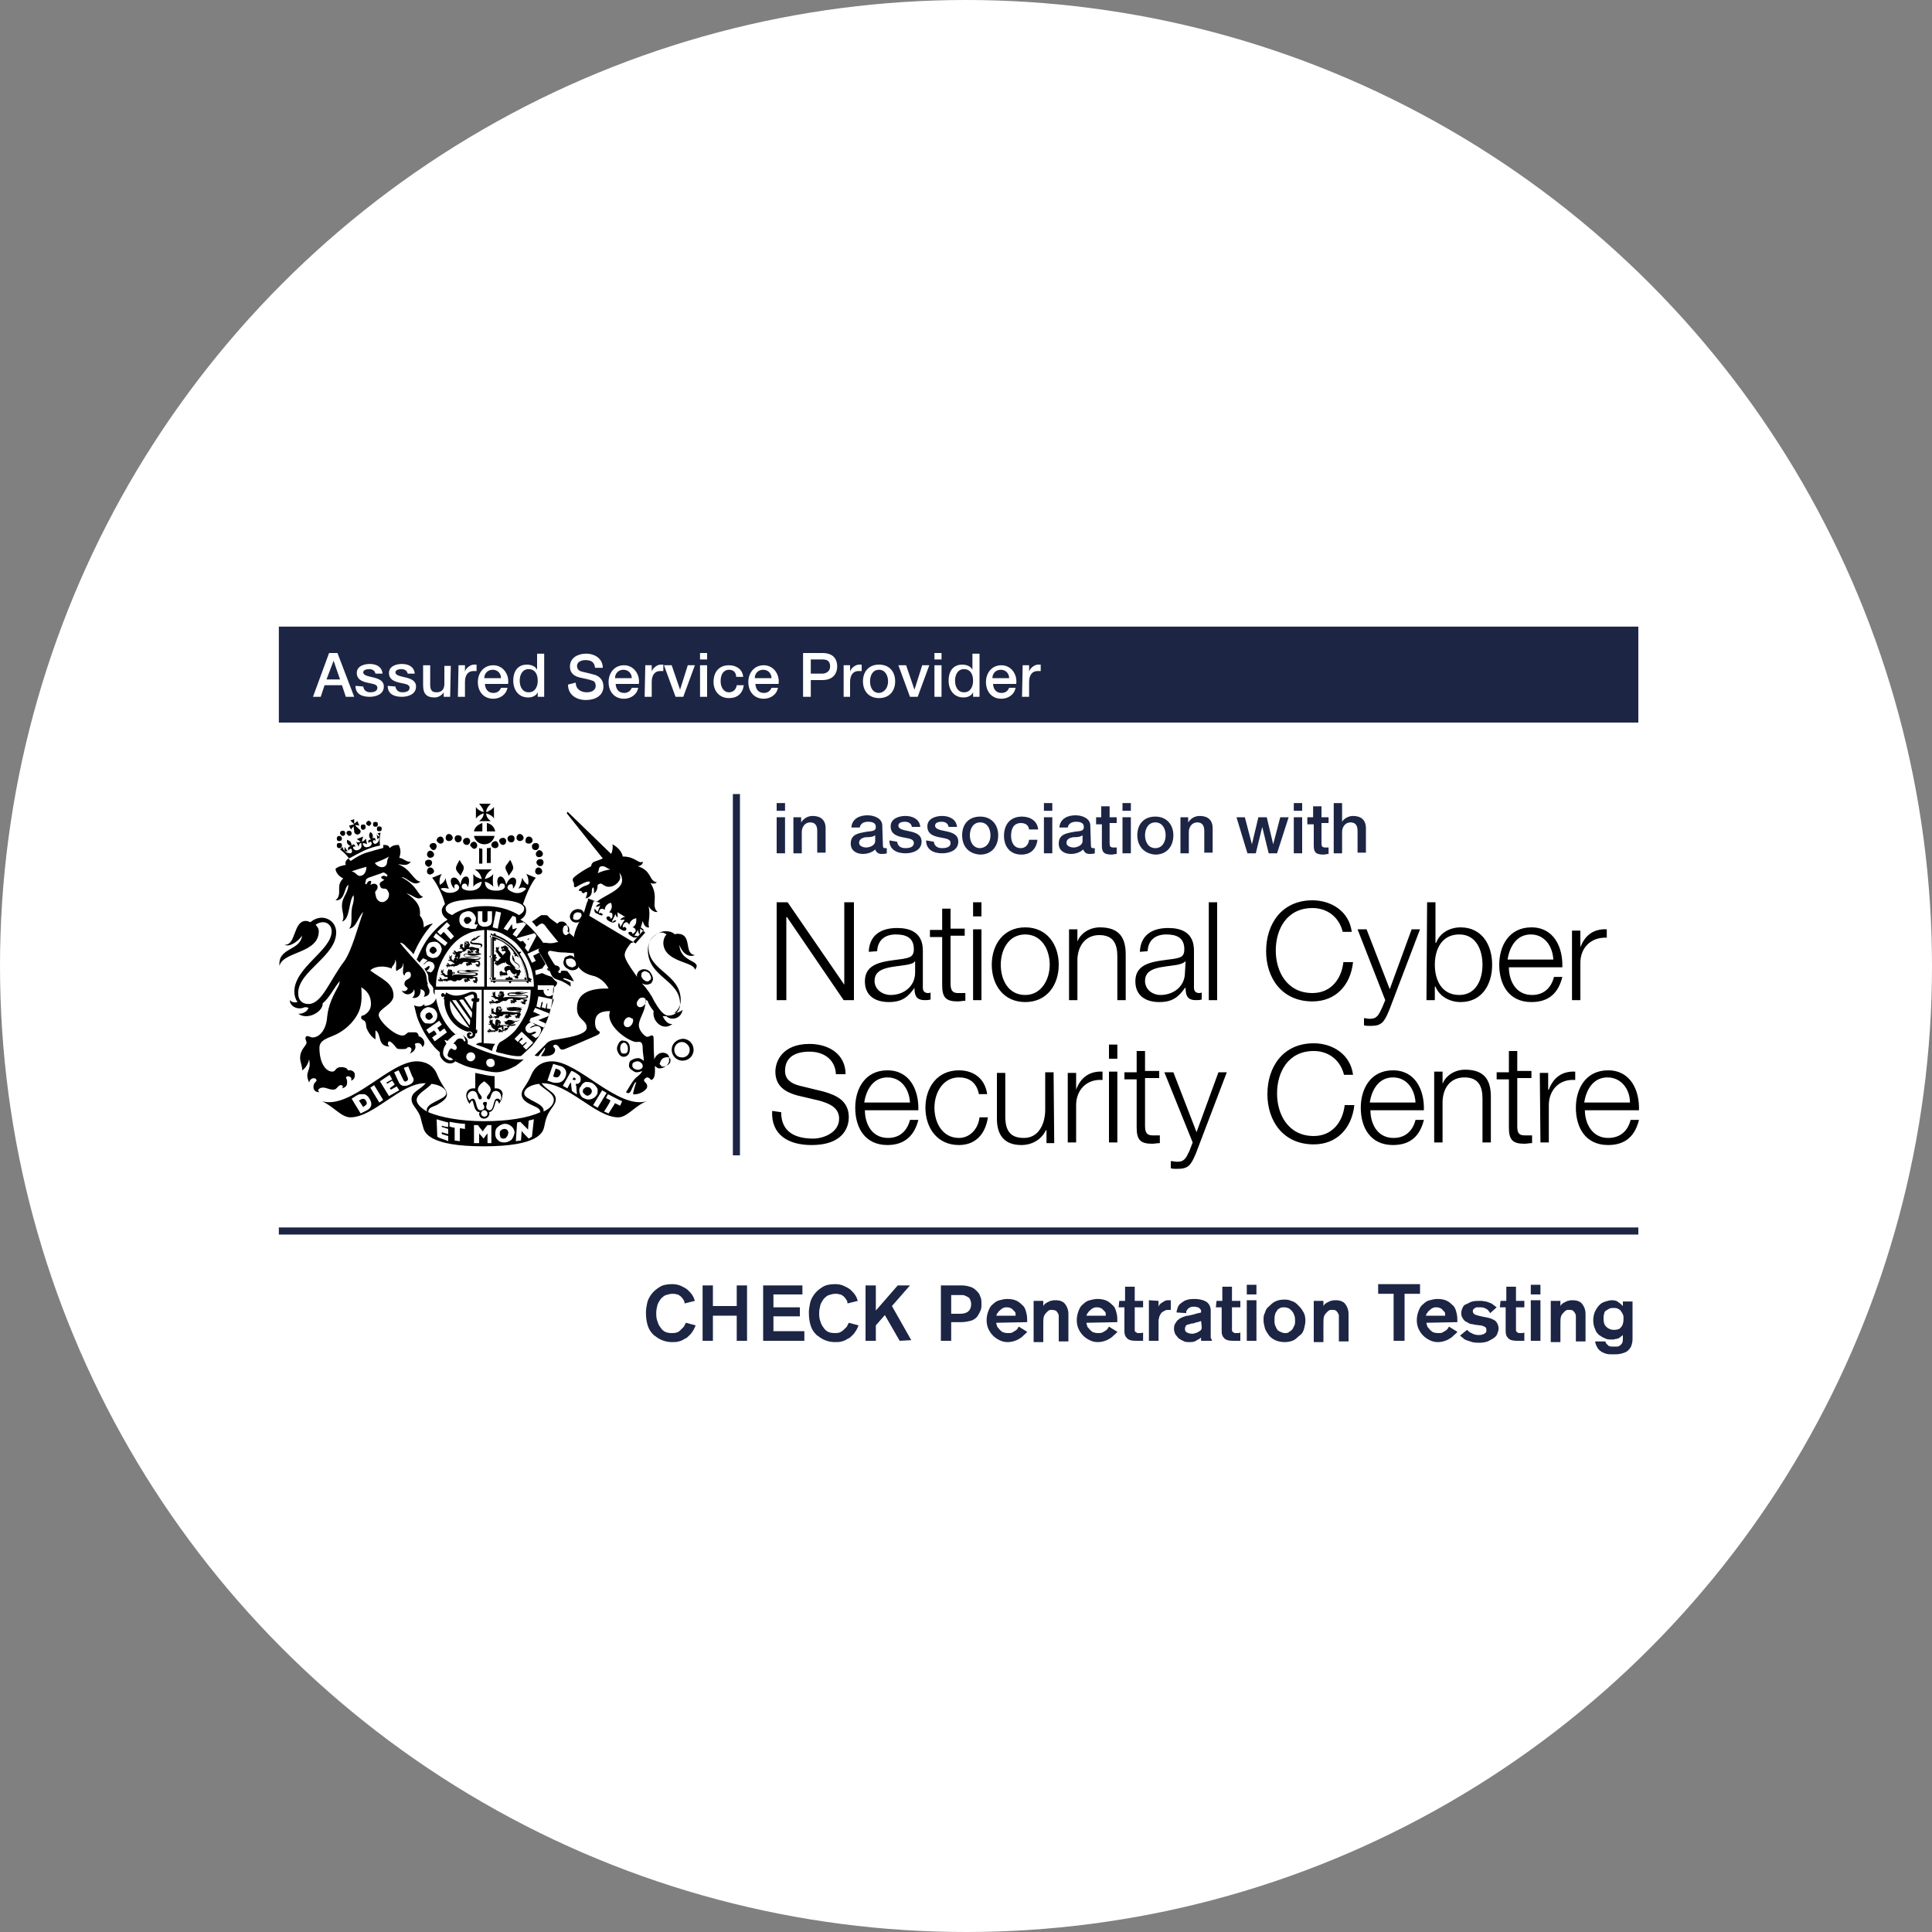
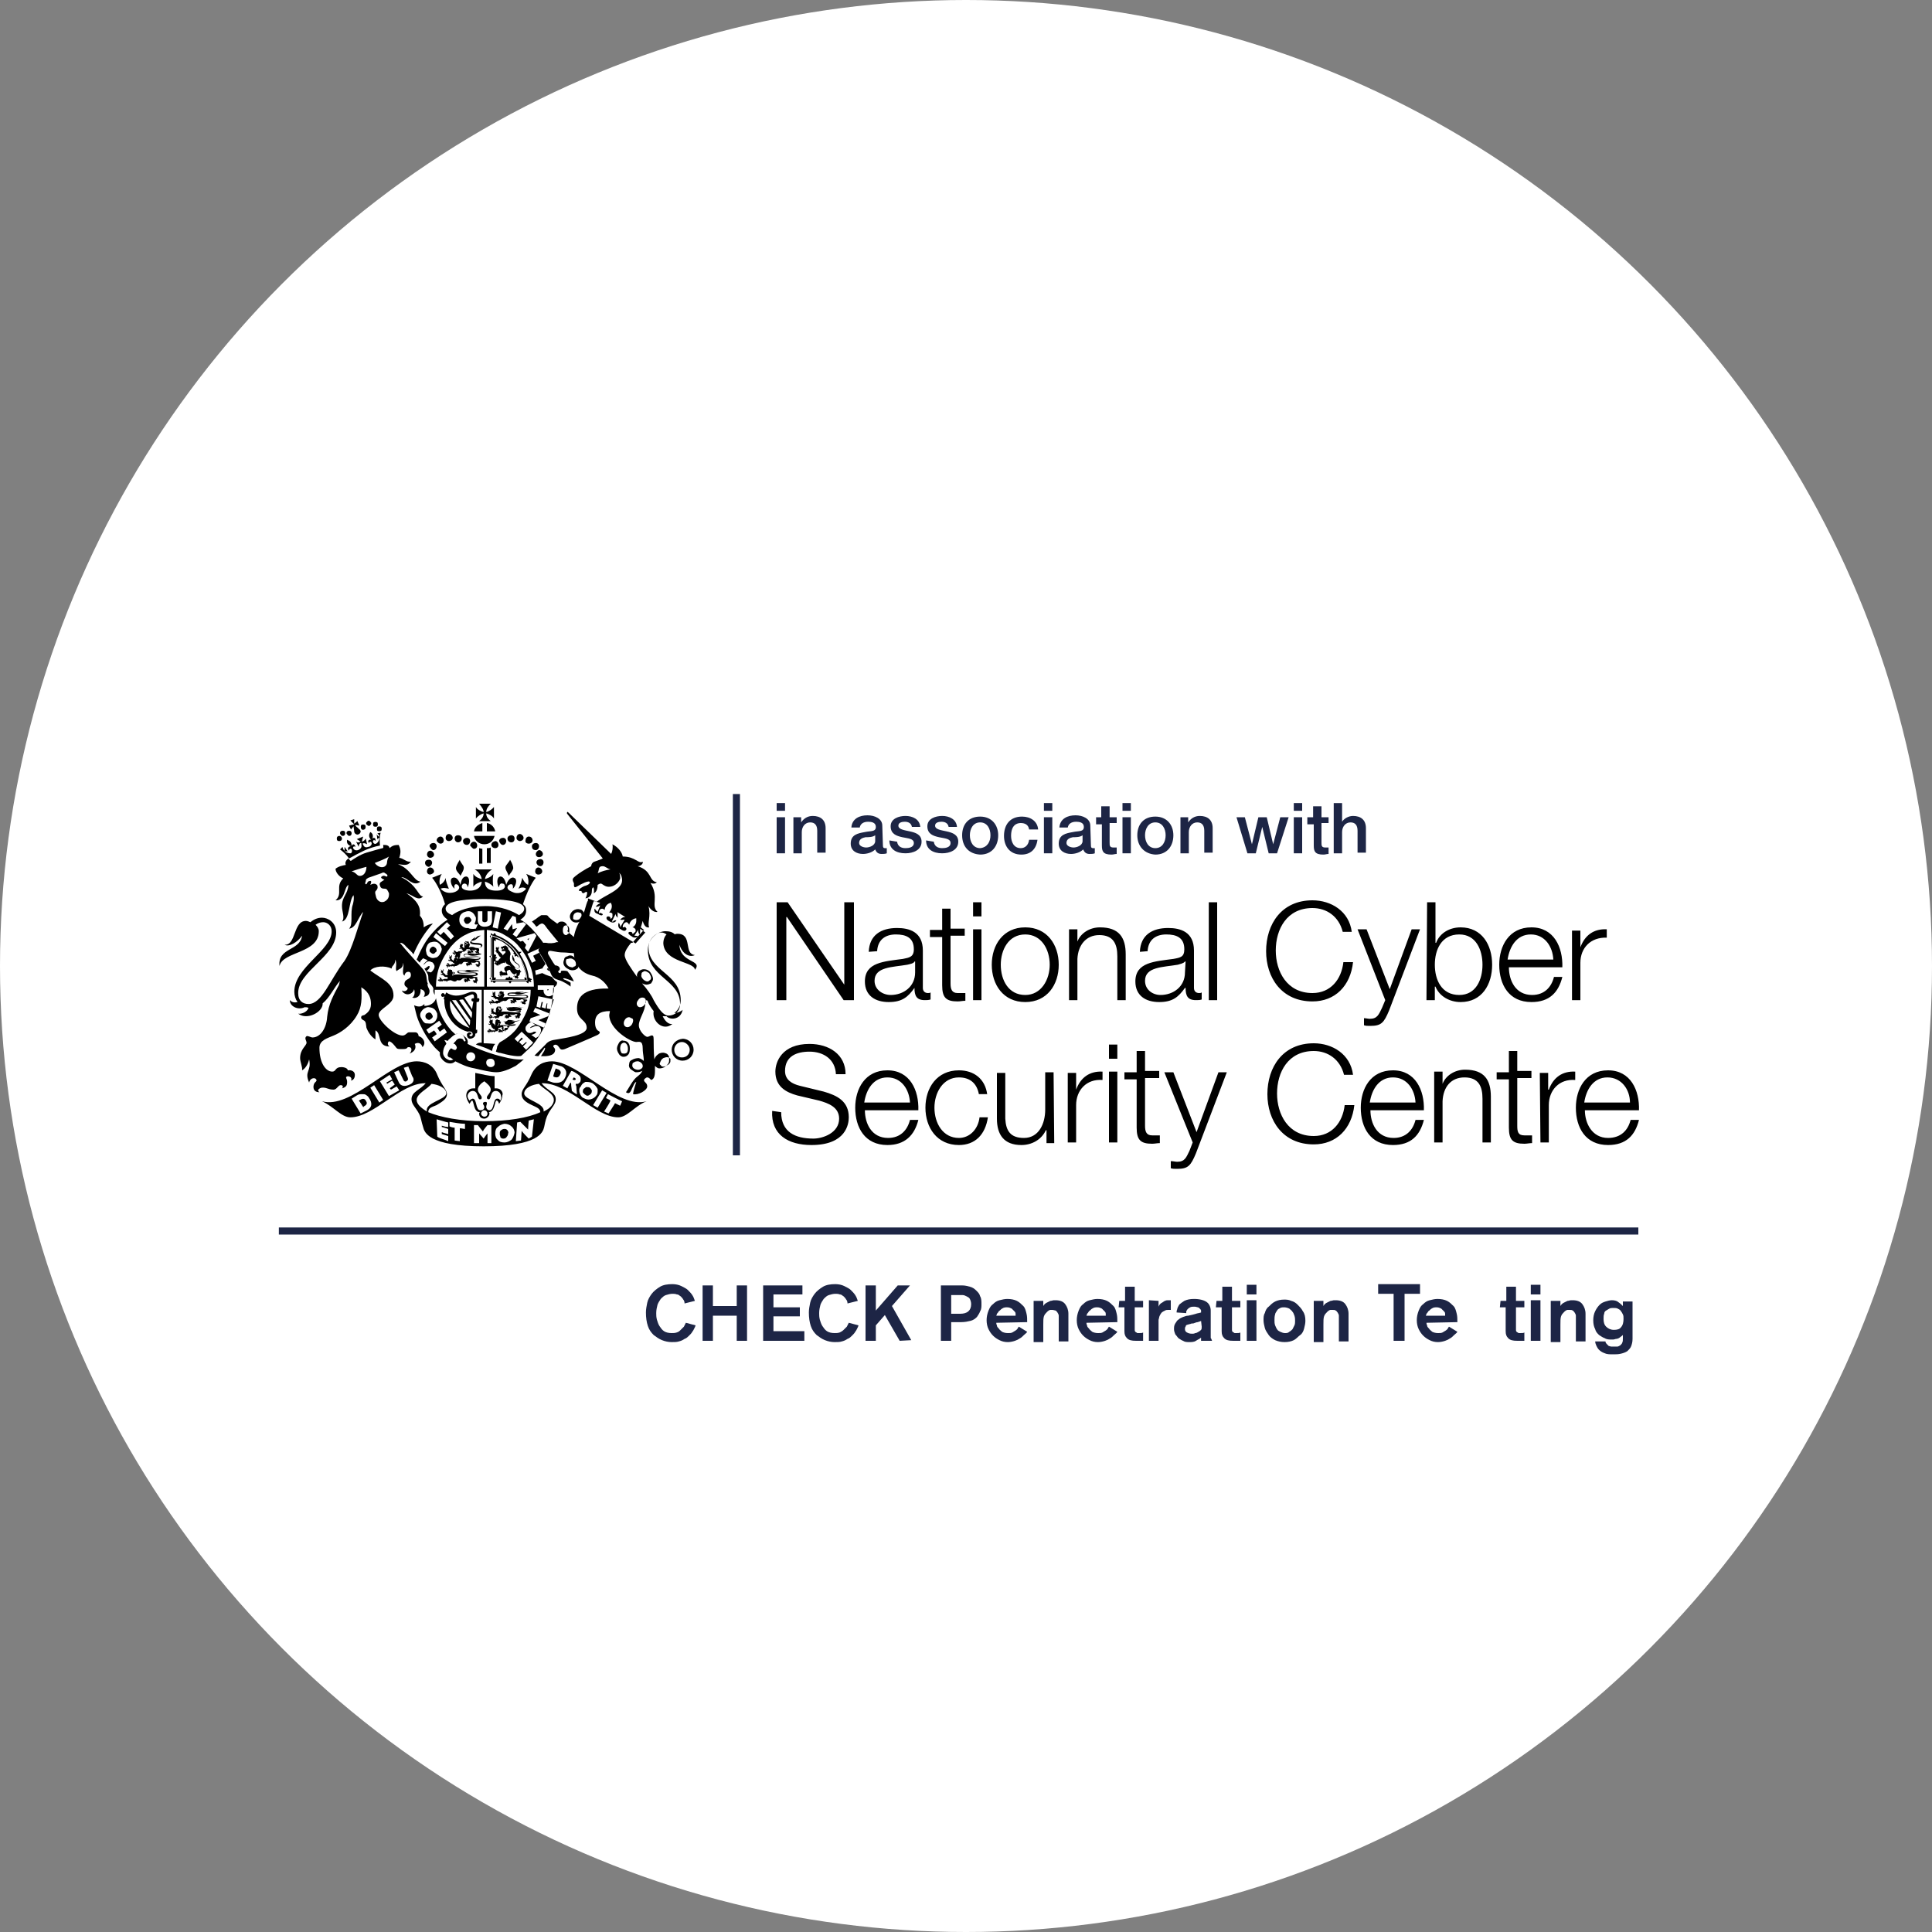
<svg xmlns="http://www.w3.org/2000/svg" version="1.1" id="Layer_1" x="0px" y="0px" viewBox="0 0 300 300" style="enable-background:new 0 0 300 300;" xml:space="preserve">
  <rect x="0" y="0" width="300" height="300" fill="#808080" stroke="none" />
  <style type="text/css">
	.st0{fill:#FFFFFF;}
	.st1{fill:#1D2545;}
</style>
  <circle class="st0" cx="150" cy="150" r="150" />
  <g>
-     <path class="st1" d="M43.3,97.3h211.1v14.9H43.3L43.3,97.3z" />
    <path d="M246,171.2c0.3-2,1.4-3.9,3.6-3.9s3.5,1.9,3.5,3.9H246z M254.5,172.4c0.1-3.1-1.3-6.2-4.8-6.2c-3.5,0-5,2.9-5,5.8   c0,3.1,1.5,5.8,5,5.8c2.8,0,4.2-1.5,4.8-3.9h-1.3c-0.4,1.6-1.5,2.8-3.5,2.8c-2.5,0-3.6-2.3-3.6-4.3H254.5z M239.2,177.4h1.3v-5.8   c0-2.3,1.6-4.1,4.1-3.9v-1.3c-2-0.1-3.4,0.9-4.1,2.8h-0.1v-2.6h-1.3L239.2,177.4L239.2,177.4z M235.6,163.2h-1.3v3.3h-1.9v1.1h1.9   v7.5c0,1.9,0.6,2.5,2.4,2.5c0.4,0,0.8-0.1,1.2-0.1v-1.2c-0.4,0-0.8,0-1.2,0c-1,0-1.1-0.6-1.1-1.5v-7.4h2.2v-1.1h-2.2L235.6,163.2   L235.6,163.2L235.6,163.2z M222.7,177.4h1.3V171c0.1-2.2,1.3-3.7,3.4-3.7c2.2,0,2.8,1.4,2.8,3.3v6.8h1.3v-7.1c0-2.6-1-4.2-4-4.2   c-1.6,0-3,0.9-3.5,2.2H224v-1.9h-1.3L222.7,177.4L222.7,177.4z M212.7,171.2c0.3-2,1.4-3.9,3.6-3.9c2.2,0,3.4,1.9,3.5,3.9H212.7z    M221.1,172.4c0.1-3.1-1.3-6.2-4.8-6.2c-3.5,0-5,2.9-5,5.8c0,3.1,1.5,5.8,5,5.8c2.8,0,4.2-1.5,4.8-3.9h-1.3   c-0.4,1.6-1.5,2.8-3.4,2.8c-2.6,0-3.6-2.3-3.6-4.3L221.1,172.4L221.1,172.4z M210.1,166.9c-0.4-3.2-3.2-4.9-6.1-4.9   c-4.8,0-7.2,3.7-7.2,7.9c0,4.1,2.4,7.8,7.2,7.8c3.5,0,5.9-2.4,6.3-6.1h-1.5c-0.3,2.7-2,4.8-4.8,4.8c-4,0-5.7-3.4-5.7-6.6   c0-3.3,1.7-6.6,5.7-6.6c2.2,0,4.1,1.3,4.7,3.7H210.1z M185.2,177.4l-0.5,1.3c-0.5,1-0.7,1.7-1.9,1.7c-0.3,0-0.6-0.1-1-0.1v1.1   c0.3,0.1,0.5,0.1,1,0.1c1.7,0,2.1-0.5,2.9-2.4l4.8-12.6h-1.3l-3.4,9.3l-3.6-9.3h-1.4L185.2,177.4z M177.8,163.2h-1.3v3.3h-1.9v1.1   h1.9v7.5c0,1.9,0.6,2.5,2.4,2.5c0.4,0,0.8-0.1,1.2-0.1v-1.2c-0.4,0-0.8,0-1.2,0c-0.9,0-1.1-0.6-1.1-1.5v-7.4h2.2v-1.1h-2.2   L177.8,163.2L177.8,163.2L177.8,163.2z M172.2,164.4h1.3v-2.2h-1.3V164.4z M172.2,177.4h1.3v-11h-1.3V177.4z M165.8,177.4h1.3v-5.8   c0-2.3,1.6-4.1,4.1-3.9v-1.3c-2-0.1-3.4,0.9-4.1,2.8h0v-2.6h-1.3V177.4z M163.6,166.5h-1.3v5.8c0,2.2-1,4.4-3.3,4.4   c-2.1,0-2.8-1.1-2.9-3v-7.1h-1.3v7.1c0,2.5,1.1,4.1,3.8,4.1c1.6,0,3.1-0.8,3.8-2.3h0.1v2h1.2L163.6,166.5L163.6,166.5z M153.3,170   c-0.3-2.5-2.1-3.8-4.4-3.8c-3.4,0-5.2,2.7-5.2,5.8s1.8,5.8,5.2,5.8c2.5,0,4.1-1.6,4.5-4.3h-1.3c-0.2,1.8-1.5,3.2-3.2,3.2   c-2.5,0-3.8-2.3-3.8-4.7c0-2.3,1.3-4.7,3.8-4.7c1.8,0,2.8,1,3.1,2.6H153.3z M134.2,171.2c0.3-2,1.4-3.9,3.6-3.9   c2.2,0,3.4,1.9,3.5,3.9H134.2z M142.6,172.4c0.1-3.1-1.3-6.2-4.8-6.2c-3.5,0-5,2.9-5,5.8c0,3.1,1.5,5.8,5,5.8   c2.7,0,4.2-1.5,4.8-3.9h-1.3c-0.4,1.6-1.5,2.8-3.4,2.8c-2.6,0-3.6-2.3-3.6-4.3L142.6,172.4L142.6,172.4z M119.9,172.5   c-0.2,3.7,2.5,5.3,6.1,5.3c5.4,0,5.8-3.3,5.8-4.3c0-2.5-1.8-3.4-3.9-4l-3.7-0.9c-1.2-0.3-2.3-0.9-2.3-2.3c0-2.3,1.8-3,3.8-3   c2.2,0,4,1.2,4.1,3.5h1.5c0-3.1-2.6-4.7-5.6-4.7c-4.3,0-5.3,2.8-5.3,4.3c0,2.3,1.6,3.2,3.4,3.7l3.4,0.8c1.4,0.4,3.1,1,3.1,2.8   c0,2.2-2.5,3.1-4,3.1c-2.8,0-5-1-5-4.1L119.9,172.5z" />
    <path d="M244.1,155.3h1.3v-5.8c0-2.3,1.6-4,4.1-3.9v-1.3c-2-0.1-3.4,0.9-4.1,2.8h0v-2.6h-1.3V155.3z M234.1,149   c0.3-2,1.4-3.9,3.6-3.9c2.2,0,3.4,1.9,3.5,3.9H234.1z M242.6,150.2c0.1-3.1-1.3-6.2-4.8-6.2c-3.5,0-5,2.9-5,5.8   c0,3.1,1.5,5.8,5,5.8c2.8,0,4.2-1.5,4.8-3.9h-1.3c-0.4,1.6-1.5,2.8-3.4,2.8c-2.6,0-3.6-2.3-3.6-4.3L242.6,150.2L242.6,150.2   L242.6,150.2z M221.5,155.3h1.3v-2.1h0.1c0.6,1.5,2.2,2.4,3.9,2.4c3.3,0,4.9-2.7,4.9-5.8s-1.6-5.8-4.9-5.8c-1.6,0-3.2,0.8-3.8,2.4   h-0.1v-6.3h-1.3L221.5,155.3z M230.2,149.8c0,2.3-1,4.7-3.6,4.7c-2.8,0-3.8-2.4-3.8-4.7c0-2.3,1-4.7,3.8-4.7   C229.2,145.1,230.2,147.5,230.2,149.8 M215.1,155.3l-0.5,1.2c-0.5,1-0.7,1.7-1.9,1.7c-0.3,0-0.6-0.1-0.9-0.1v1.1   c0.3,0.1,0.5,0.1,1,0.1c1.7,0,2.1-0.5,2.9-2.4l4.8-12.6h-1.3l-3.4,9.3l-3.6-9.3h-1.4L215.1,155.3z M209.9,144.7   c-0.4-3.2-3.2-4.9-6.1-4.9c-4.8,0-7.2,3.7-7.2,7.9c0,4.1,2.4,7.8,7.2,7.8c3.5,0,5.9-2.4,6.3-6.1h-1.5c-0.3,2.7-2,4.8-4.8,4.8   c-4,0-5.7-3.4-5.7-6.6c0-3.3,1.7-6.6,5.7-6.6c2.2,0,4.1,1.3,4.7,3.7L209.9,144.7z M187.7,155.3h1.3v-15.2h-1.3V155.3z M178.2,147.7   c0.1-1.8,1.3-2.6,2.9-2.6c1.6,0,2.8,0.5,2.8,2.3c0,1.2-0.6,1.3-1.7,1.5c-2.9,0.4-5.9,0.5-5.9,3.5c0,2.2,1.6,3.2,3.7,3.2   c2.1,0,3-0.8,4-2.2h0.1c0,1.2,0.3,1.9,1.6,1.9c0.4,0,0.6,0,0.9-0.1v-1.1c-0.1,0.1-0.3,0.1-0.4,0.1c-0.5,0-0.8-0.3-0.8-0.8v-5.8   c0-2.9-2.1-3.5-4-3.5c-2.5,0-4.3,1.1-4.4,3.7L178.2,147.7L178.2,147.7z M184,151c0,2.2-1.8,3.5-3.8,3.5c-1.2,0-2.4-0.8-2.4-2.2   c0-2.2,2.8-2.1,5.1-2.5c0.3-0.1,0.9-0.2,1.1-0.5h0.1L184,151z M166,155.3h1.3v-6.4c0.1-2.1,1.3-3.7,3.4-3.7c2.2,0,2.8,1.4,2.8,3.3   v6.8h1.3v-7.1c0-2.6-1-4.2-4-4.2c-1.6,0-3,0.9-3.5,2.2v-1.9h-1.3L166,155.3L166,155.3z M159.2,145.1c2.5,0,3.8,2.3,3.8,4.7   c0,2.3-1.3,4.7-3.8,4.7c-2.6,0-3.8-2.3-3.8-4.7C155.4,147.5,156.6,145.1,159.2,145.1 M159.2,144c-3.4,0-5.2,2.7-5.2,5.8   c0,3.1,1.8,5.8,5.2,5.8c3.4,0,5.2-2.7,5.2-5.8C164.4,146.7,162.6,144,159.2,144 M151.1,142.3h1.3v-2.2h-1.3V142.3z M151.1,155.3   h1.3v-11h-1.3V155.3z M147.6,141.1h-1.3v3.3h-1.9v1.1h1.9v7.5c0,1.9,0.6,2.5,2.4,2.5c0.4,0,0.8-0.1,1.2-0.1v-1.2   c-0.4,0-0.8,0-1.2,0c-0.9,0-1.1-0.6-1.1-1.5v-7.4h2.2v-1.1h-2.2L147.6,141.1L147.6,141.1L147.6,141.1z M136.2,147.7   c0.1-1.8,1.3-2.6,2.9-2.6c1.6,0,2.8,0.5,2.8,2.3c0,1.2-0.7,1.3-1.7,1.5c-2.9,0.4-5.9,0.5-5.9,3.5c0,2.2,1.6,3.2,3.7,3.2   c2.1,0,3-0.8,4-2.2h0c0,1.2,0.3,1.9,1.6,1.9c0.3,0,0.6,0,0.9-0.1v-1.1c-0.1,0.1-0.3,0.1-0.4,0.1c-0.5,0-0.8-0.3-0.8-0.8v-5.8   c0-2.9-2.1-3.5-4-3.5c-2.5,0-4.3,1.1-4.4,3.7L136.2,147.7L136.2,147.7z M142.1,151c0,2.2-1.8,3.5-3.8,3.5c-1.2,0-2.5-0.8-2.5-2.2   c0-2.2,2.8-2.1,5.1-2.5c0.4-0.1,1-0.2,1.1-0.5h0.1L142.1,151z M120.6,155.3h1.5v-12.9h0.1l8.8,12.9h1.6v-15.2h-1.5v12.8h0   l-8.8-12.8h-1.7L120.6,155.3z" />
    <path d="M80.1,147.7c1,1.3,1.7,3,1.8,4.6h-5.7v-7.1C77.7,145.6,79.1,146.4,80.1,147.7 M82.1,151.8c-0.1-1.3-0.7-2.6-1.4-3.7   c0.1-0.1,0.2-0.2,0.3-0.3c-0.2,0-0.3,0-0.4,0c-0.1,0-0.1-0.1-0.2-0.2c-1-1.2-2.2-2-3.4-2.4c0-0.3-0.3-0.3-0.3-0.3   c0,0,0,0.1-0.1,0.2h-0.1c-0.1-0.1-0.1-0.1-0.3-0.2c0,0.2,0,0.3,0.1,0.3c-0.1,0-0.2,0.1-0.2,0.1c-0.1,0.1,0,0.3,0.2,0.3v2.8   c-0.1,0-0.3,0-0.3,0.1c0,0.1,0.2,0.2,0.3,0.2v3c-0.2,0.1-0.3,0.3-0.3,0.3c0,0,0.1,0.1,0.3,0.1v0.1c-0.1,0.1-0.1,0.2-0.1,0.3   c0.1,0,0.2,0,0.2-0.1h0.1c0,0.1,0.1,0.2,0.2,0.2c0,0.1,0.2,0,0.3-0.2h2c0,0.1,0.1,0.3,0.2,0.3c0.1,0,0.2-0.2,0.2-0.3h2.3   c0.1,0.2,0.3,0.3,0.3,0.3s0.1-0.1,0.1-0.3h0.1c0.1,0.1,0.1,0.1,0.3,0.1c0-0.1,0-0.1-0.1-0.2v-0.1c0.1,0,0.2-0.1,0.2-0.2   C82.4,152.1,82.3,151.8,82.1,151.8" />
    <path d="M79.8,147.9c-0.1,0.1-0.1,0.2,0,0.2c0,0.1,0.1,0.1,0.2,0.1c-0.1,0.1-0.1,0.2-0.1,0.3c0.1,0,0.2,0,0.4-0.1   c0,0.1,0,0.2,0.1,0.2h0.2c0.5,1,1,2.1,1.1,3.2c-0.1,0-0.2,0-0.3,0c0,0.1,0.1,0.2,0.1,0.3h-1.9c0-0.1,0-0.2-0.1-0.3   c-0.1,0-0.2,0-0.2,0.1c0-0.1-0.1-0.2-0.2-0.3c-0.1,0.1-0.2,0.2-0.2,0.3c0-0.1-0.1-0.1-0.2-0.1c-0.1,0-0.2,0.1-0.2,0.3h-1.6   c0.1-0.1,0.1-0.2,0.1-0.3c-0.2,0-0.3,0-0.3,0v-2.5c0.1,0,0.3-0.1,0.3-0.2c0-0.1,0-0.1-0.1-0.2c0.1,0,0.2-0.1,0.3-0.2   c-0.1-0.1-0.2-0.1-0.3-0.1c0.1-0.1,0.2-0.2,0.1-0.3c0-0.1-0.2-0.1-0.3-0.1V146c0.1,0.1,0.2,0.1,0.3,0.1c0-0.1,0-0.3-0.1-0.3   C77.9,146,79,146.8,79.8,147.9 M81.8,152.2c-0.1-1.6-0.8-3.1-1.8-4.4c-0.5-0.7-1-1.1-1.6-1.5c-0.6-0.4-1.3-0.7-1.9-0.9h-0.1v6.8   h5.4L81.8,152.2z" />
    <path d="M80.7,151.1l0.3-0.3c-0.1,0.1-0.3,0-0.3,0c0.1,0,0.2,0,0.1-0.1c-0.1-0.2-0.2-0.2-0.2-0.1c-0.1,0.1-0.7,0-0.7-0.5   c0,0.1,0.1,0.2,0.2,0.2c0.3,0.1,0.6,0.1,0.6-0.2c0-0.2-0.2-0.4-0.5-0.6c-0.1-0.1-0.2-0.2-0.3-0.2c0-0.2,0-0.4-0.2-0.7   c0-0.1,0-0.2-0.1-0.3c-0.1,0.3-0.1,0.7,0.2,1c0.2,0.3,0.9,0.5,0.8,0.9c0,0.1-0.1,0.2-0.2,0.2c-0.2,0-0.2-0.1-0.4-0.2l-0.1-0.1   c-0.2-0.2-0.5-0.5-0.6-0.7c-0.2-0.3-0.1-0.7-0.1-1c0.2-0.2,0-0.8-0.3-1v-0.3h-0.1c-0.1-0.1-0.1-0.2-0.2-0.2c-0.1,0-0.1-0.1-0.2-0.2   c0,0.1,0,0.2-0.1,0.2h-0.2c0,0.1,0,0.1-0.2,0.1c-0.1,0-0.1,0.1-0.1,0.1c0,0.1,0,0.2,0.1,0.2l0.1,0.1l0.1-0.1c0-0.1,0.1-0.1,0.2,0.1   c0,0,0,0-0.1,0H78c-0.1,0-0.1,0.1-0.1,0.2c0,0.1,0.1,0.1,0.2,0.1c0.2,0,0.4-0.1,0.4,0.1c0,0.3-0.3,0.2-0.4,0.6   c0-0.1-0.1-0.1-0.1-0.2c-0.1-0.1-0.2-0.2-0.3-0.3l-0.2-0.2c-0.1-0.1-0.1-0.2-0.1-0.3c0,0,0.1-0.1,0.1-0.3v0c0-0.1-0.1-0.1-0.1-0.1   l0,0.1l0,0v0.1v0.1c0-0.1-0.1-0.2-0.2-0.2h-0.1c0,0-0.1-0.1-0.1,0h0v0c0,0.1,0.1,0.1,0.2,0.1c-0.2-0.1-0.2,0-0.2,0.1v0.1   c0,0,0,0,0,0.1v-0.1h0.1c-0.1,0.1-0.1,0.2,0,0.2c-0.1,0.1-0.2,0.1-0.2-0.1c-0.1,0.2,0.1,0.3,0.2,0.3v0.1c0,0.1,0,0.1,0.1,0.1v-0.1   c0,0.1,0.1,0.1,0.1,0.2c0.1,0.1,0.2,0.5,0.5,0.6c-0.1,0.1-0.3,0.2-0.4,0.4c0,0.1-0.2,0.1-0.3,0.1s-0.1,0-0.1,0c0,0,0-0.1,0,0h-0.1   c-0.1,0-0.2,0-0.2,0h0.2v0.1c0,0.1,0,0.1,0.2,0.1s-0.1,0.1-0.1,0c0,0,0-0.1-0.1,0v0.1c-0.1,0-0.2,0.1-0.1,0.2c0,0,0-0.1,0.1-0.1   v0.1c0.1,0.1,0.1,0.2,0.2-0.1c0,0.1-0.1,0.3,0,0.3h0.1c0,0,0.2,0.1,0.2,0l0,0h0c0.1-0.1,0-0.2,0-0.2s0.1,0.1,0.2,0.1   c0.1,0,0.1-0.1,0.1-0.1c0-0.1,0.2-0.1,0.3-0.1c0,0,0.1-0.1,0.1-0.1c0.2,0,0.2,0,0.3,0.1c0-0.1,0-0.2,0.1-0.3c0,0.5,0.7,0.5,0.8,0.8   c-0.2-0.1-0.4-0.2-0.5-0.1c-0.2,0-0.5,0.2-0.5,0.4c0,0.2,0.1,0.4,0.3,0.6h-0.5c-0.1,0-0.1-0.3-0.4-0.2c0,0,0,0,0,0.1   c-0.1,0-0.2,0.1-0.2,0.1l0.1,0v0c0,0,0,0.1,0.1,0.1h0c0,0.1-0.2-0.1-0.1,0.2v0.1c0,0,0.1,0,0.1,0c0,0,0,0,0,0h0v0v0.1   c0,0.1,0.1,0.2,0.2,0.1c0,0-0.1,0-0.1-0.1h0.1v-0.1h0.1c0,0.1,0.1,0.1,0.1,0.1c0,0,0.1,0,0.1-0.1c0,0,0.1,0,0.1,0.1   c0-0.1,0-0.1,0.1,0l0.1-0.1c0,0,0.2,0.1,0.3,0c0,0,0,0,0-0.1l-0.1-0.3c-0.1-0.3,0.3-0.4,0.5-0.4c0,0.1,0.2,0.5,0.6,0.7   c0.2,0.1,0.3-0.2,0.4-0.2v0.1v0.3c0,0.1-0.2,0-0.3,0h0c-0.1,0-0.2,0.1-0.2,0.2c0,0,0.1-0.1,0.2-0.1c0,0.1,0.1,0.1,0.1,0.1   c-0.1,0-0.1,0.1-0.1,0.1H80c0,0.1,0.1,0.2,0.1,0.2v-0.1h0.1c0,0,0-0.2,0-0.2v0.2h0.1c0,0.1,0.1,0.1,0.2,0.1c0,0-0.1,0-0.1-0.1   l0.1-0.1c0.1-0.1-0.1-0.1-0.1-0.2c0-0.1,0.2,0,0.2-0.2c0,0,0.1,0,0.1-0.1C80.8,151.1,80.7,151.1,80.7,151.1" />
    <path d="M73.6,155L73.6,155c-0.3,0-0.4,0.1-0.4,0.2c0,0.2,0.1,0.3,0.2,0.3h0.1l-0.2,1.2l-1.2-1.8c0.5-0.2,1-0.5,1.3-0.5   C73.6,154.5,73.6,154.6,73.6,155 M71.3,155.3c0.2-0.1,0.4-0.1,0.6-0.1l1.4,2c0,0.3,0,0.5-0.1,0.9L71.3,155.3z M72.9,159.2l-2.7-3.9   h0.2h0.4l2.2,3.1C73,158.7,73,159.1,72.9,159.2 M69.9,155.4l3,4.2C71.3,159.1,69.6,157.6,69.9,155.4 M74.3,155h-0.2v-0.2   c0-0.5-0.2-0.8-0.8-0.8c-0.5,0-1.3,0.6-2.5,0.6c-0.5,0-1.1-0.2-1.5-0.5l-0.2,0.4c0-0.1-0.2-0.3-0.3-0.3c-0.2,0-0.3,0.2-0.3,0.3   c0,0.2,0.1,0.3,0.3,0.3c0.1,0,0.1-0.1,0.2-0.1l-0.1,0.4c0,0,0,0.1,0.1,0.1c-0.1,1.8,1.1,4.3,3.6,5c0.4-0.1,0.8,0,0.8,0.4   c0,0.2-0.1,0.3-0.3,0.3s-0.2-0.1-0.2-0.2c0-0.1,0.3-0.1,0.3-0.1c0-0.2-0.1-0.3-0.3-0.3c-0.1,0-0.4,0.1-0.4,0.4   c0,0.3,0.2,0.6,0.5,0.6c0.2,0,0.9-0.2,0.8-0.8c0.1,0,0.2,0,0.3-0.2v-0.4h-0.2l0.1-4.3h0.1c0.2,0,0.3-0.1,0.3-0.2   C74.5,155.1,74.4,155,74.3,155" />
    <path d="M72.6,146.5c0,0,0-0.1,0-0.1L72.6,146.5C72.7,146.5,72.7,146.5,72.6,146.5 M72.6,146.6C72.5,146.6,72.5,146.6,72.6,146.6   h-0.2v0.1v0l-0.1,0.1c-0.1,0-0.1-0.1,0-0.1c0,0,0-0.1,0.1-0.1H72.6c-0.1,0-0.1-0.1-0.2-0.1c0,0,0.1,0,0-0.1h-0.1v0h0.1l0.2,0V146.6   z M72.5,146.4c0,0-0.1,0-0.2,0c-0.1-0.1,0-0.1-0.1-0.2C72.3,146.3,72.4,146.3,72.5,146.4 M74,147.2c0.5,0,0.9-0.1,0.9-0.4   c0-0.6-1.7-0.2-1.7-0.6c0-0.1,0.1-0.1,0.1-0.1c0.8-0.1,0.9-0.7,1.4-0.8c-0.7-0.1-0.8,0.5-1.1,0.5c0.1,0,0.2-0.2,0.2-0.3   c-0.2,0.2-0.5,0.3-0.6,0.5c0,0-0.1,0.1,0,0.1c-0.1,0.1-0.2,0.1-0.2,0.2c0,0.6,1.7,0.2,1.7,0.6c0,0.2-0.3,0.3-0.7,0.3   c-0.3,0-0.5-0.3-1.2-0.1c0-0.1,0.2-0.3,0.1-0.4c0.1,0,0.1-0.1,0.1-0.1c0,0-0.1-0.1-0.2-0.1v-0.1v-0.1c0,0,0-0.1-0.1-0.1   c-0.1,0-0.2,0-0.2,0h0h-0.1l-0.1-0.1v0.1c-0.1,0-0.2,0.2-0.2,0.2c0,0.1,0,0.1,0.1,0.1c-0.1,0.1-0.1,0.1-0.1,0.2c0,0,0,0.1,0,0.1   c0,0.1,0,0.3,0,0.4c0,0.1-0.1-0.1-0.2-0.1c-0.1-0.1-0.1-0.1-0.1-0.2c0,0,0.1-0.1,0.1-0.2v-0.1c0,0-0.1,0-0.1,0c0,0,0,0,0,0   c0,0,0,0,0,0.1v0.1c0-0.1,0-0.2-0.1-0.2h-0.1c0,0-0.1,0-0.2,0h0.1v0.1c0,0.1,0,0.1,0.1,0.1c-0.1-0.1-0.2,0-0.2,0.1v0   c0,0,0,0.1,0,0.2v-0.1h0.1c-0.1,0.1-0.1,0.2,0,0.2c0,0.1-0.2,0.1-0.1,0c-0.2,0.1,0,0.2,0.2,0.1c0.2-0.1,0,0.1,0.1,0.1   s0,0.1,0.1,0.1v-0.1c0,0,0,0.1,0.1,0.2c-0.1,0.1-0.3,0.1-0.4,0.1h-0.3c-0.1,0.1-0.3,0.2-0.4,0.1c0,0,0-0.1-0.1-0.1l0-0.1h-0.1   c0,0-0.2,0-0.2,0c0,0,0.1,0,0.1,0.1v0.1c0,0,0,0.1,0.2,0.2h-0.1c-0.1-0.1-0.1-0.1-0.2-0.1h-0.1c0,0-0.1,0.1,0,0.1c0,0,0,0,0,0v0   c0,0.1,0.1,0.2,0.3,0c0,0.1-0.2,0.2-0.1,0.2c0,0.1,0.1,0.1,0.2,0.1c0,0-0.1,0-0.1-0.1h0.1c0,0,0-0.1,0-0.2c0-0.1,0,0.1,0.1,0.1   s0.2-0.1,0.1-0.1l0.1,0c0,0,0,0,0,0v0.1c0,0,0.2-0.1,0.2-0.1v0h0.2v0.1v-0.1c0,0,0,0.1,0,0.2c0-0.2,0.2-0.2,0.3-0.2   c0.2,0,0,0-0.1,0c0.1,0,0.1,0,0.1-0.1l0.1-0.1c0.1,0,0.2,0,0.2-0.1v0.1c0.1,0,0.3-0.2,0.3-0.2c0.3,0-0.2-0.3,0.5-0.2   c0.1,0,0.2,0,0.2-0.1c-0.1,0.1-0.1,0.3,0.1,0.3c0.1,0,0.1,0,0.1,0.1h-0.1c-0.2,0.1-0.2-0.2-0.3-0.1h-0.1c-0.1,0-0.2,0-0.2,0.1   l0.1-0.1c0,0,0,0.1,0.1,0.1h0.1c0,0.1-0.2,0-0.2,0.2v0.1c0,0,0,0,0.2,0c0,0-0.1,0-0.1,0v0c0,0.1,0.1,0.2,0.1,0.1c0,0,0,0,0-0.1h0v0   h0.1c0,0,0.1,0,0.2,0c0.1,0,0-0.1,0.1-0.1h0h0.3c0,0,0-0.2-0.1-0.3c-0.1,0,0,0-0.1-0.1c0.1,0,0.2,0.1,0.3,0.1c0.3,0,0,0,0.1-0.1   c0.1-0.1,0.2,0,0.2,0s0.1,0,0.1,0.1v0.1c0,0.1-0.1,0-0.1,0h0c-0.1,0-0.2,0.1-0.2,0.2l0.1-0.1c0,0.1,0.1,0.1,0.2,0.1   c-0.1,0-0.2,0.1-0.1,0.1H74c0,0.1,0,0.1,0,0.1v-0.1h0.1c0.1,0,0,0,0.1-0.1v0.1h0.1c0,0.1,0.1,0.1,0.1,0.1c0,0,0,0,0-0.1v0   c0-0.2-0.1-0.2-0.1-0.2c0-0.1,0.1,0,0.1-0.2c0,0,0,0,0,0h0c0,0,0-0.1,0-0.2c0-0.1,0-0.1,0-0.1c0,0-0.1,0-0.1,0c0,0,0-0.1-0.1-0.1   C74.3,147.3,74.2,147.2,74,147.2L74,147.2z" />
    <path d="M70.9,149C70.9,149,70.9,149,70.9,149c0.1,0,0.1,0,0.2,0c0-0.1,0-0.1-0.1-0.1c0,0,0.1,0,0-0.1h-0.1v-0.1h0.1l0.1,0.1v0.1   v0.1c0,0,0-0.1,0-0.1v0.1L70.9,149L70.9,149L70.9,149c0.1,0.2,0,0.2-0.1,0.2C70.9,149.2,70.9,149.1,70.9,149 M71.1,148.6   c0,0.1,0,0.1-0.1,0.1c-0.1-0.1,0-0.1-0.1-0.1C70.9,148.5,71,148.6,71.1,148.6 M71.3,148.7c0,0,0.2,0.1,0.2,0.1c0,0,0,0.1-0.1,0.1   C71.3,148.7,71.2,148.7,71.3,148.7 M70.4,149.2l-0.2-0.2c-0.1-0.1-0.1-0.1-0.1-0.3c0-0.1,0.1-0.1,0.1-0.2v-0.1   c0-0.1-0.1-0.1-0.1-0.1l0,0.1l0,0.1v0.1v0c0,0-0.1-0.1-0.1-0.1h-0.1c0-0.1-0.1-0.2-0.2-0.1h0.1v0.1c0,0.1,0.1,0.1,0.2,0.1   c-0.2-0.1-0.2,0-0.2,0v0.1c-0.1,0-0.1,0.1,0,0.2v-0.1h0.1c-0.1,0.1-0.1,0.2,0,0.2c0,0.1-0.2,0.1-0.2,0c-0.2,0.1,0,0.3,0.2,0.2   c0.2-0.1,0,0.1,0.1,0.1c0,0,0,0,0.1,0v0c0,0,0,0,0.2,0.1c0.1,0.1,0.1,0.2,0.2,0.1c0,0.1,0.1,0.2,0.1,0.2h-0.4   c-0.1,0.1-0.4,0.2-0.4,0.1c0,0,0-0.1-0.1-0.1l0-0.1h-0.1c-0.1-0.1-0.2-0.1-0.2,0c0,0,0.1,0,0.1,0.1v0c0,0,0,0.1,0.2,0.2h-0.1   c-0.1-0.1-0.1-0.2-0.2-0.1h0c-0.1,0-0.2,0.1-0.2,0.2c0,0,0-0.1,0.1-0.1v0.1c0,0,0.1,0.1,0.2,0c0,0-0.1,0.1-0.1,0.1   c0,0.1,0.1,0.2,0.2,0.2c0,0-0.1-0.1-0.1-0.2h0.1c0.1,0,0.1-0.1,0.1-0.1s0,0.1,0.1,0.1c0.1,0,0.2-0.1,0.2-0.1l0.1,0c0,0,0,0,0,0v0.1   c0,0,0.2-0.1,0.2-0.1v0h0.1v0.1V150c0,0,0,0.1,0.1,0.2c0-0.2,0.2-0.2,0.3-0.2c0.2,0,0,0,0,0c0.1,0,0.5-0.2,0.5-0.3h0.2   c0.5,0.1,0.1-0.5,1-0.3c0.1,0,0.2-0.1,0.2-0.1c-0.1,0.1-0.1,0.3,0.1,0.3c0,0,0.1,0,0.1,0h-0.1c-0.2,0.1-0.2-0.2-0.3-0.1h0   c-0.1,0-0.2,0.1-0.2,0.1l0.1,0c0,0,0,0,0.1,0h0c0,0.1-0.2,0-0.1,0.2v0.1c0,0,0,0,0.1,0c0,0,0,0,0,0h0v0c0,0.1,0.1,0.2,0.2,0.1   c0,0-0.1,0-0.1-0.1h0.1v0h0.1c0,0,0.1,0,0.1,0c0.1,0,0-0.1,0.1-0.1h0.1h0.2c0-0.1,0-0.2-0.1-0.2c0,0,0-0.1,0-0.2   c0,0.1,0.2,0.1,0.3,0.1c0.2,0,0.3,0,0.4-0.1c0.1-0.1,0.2,0,0.3,0c0,0,0.1,0,0.1,0.1v0.2c0,0.1-0.2,0-0.3,0h0   c-0.1,0-0.2,0.1-0.2,0.2l0.1-0.1c0,0.1,0.1,0.1,0.1,0.1c0,0-0.1,0.1,0,0.1h0c0,0.1,0,0.1,0.1,0.1v0h0.1c0.1,0,0-0.1,0.1-0.1v0.1h0   c0,0.1,0.1,0.1,0.2,0.1c0,0-0.1,0-0.1-0.1c0,0,0-0.1,0.1-0.1c0.1-0.1-0.1-0.1-0.1-0.1c0-0.1,0.2,0,0.2-0.2c0,0,0,0-0.1,0   s0.1,0,0.1-0.1c-0.1,0-0.1-0.1-0.1-0.2c0-0.1,0.1-0.1,0.1-0.1c0,0-0.2,0-0.2,0c0,0,0-0.1-0.1-0.1c-0.1,0-0.3,0-0.6-0.1   c0.4,0,0.9-0.1,0.9-0.3c0-0.2-0.2-0.3-0.7-0.3c-0.6,0-1.8,0.2-1.8-0.1c0-0.2,0.2-0.2,0.5-0.2c0,0,0.1,0.1,0.2,0.1   c0.7,0.3,1.6-0.1,2-0.1c-0.5-0.4-1,0-1.5,0c0.3,0,0.4-0.1,0.5-0.2c-0.2,0.2-0.7-0.1-1,0.1h-0.1c-0.4,0-0.7,0-0.7,0.2   c0,0.6,1.5,0.3,2,0.3c0.5,0,0.5,0,0.5,0.1c0,0.2-0.5,0.2-0.7,0.2c-0.4,0-1.6-0.3-2.4-0.1c0-0.2,0.1-0.2,0-0.4   c0.1,0,0.1-0.1,0.1-0.2c-0.1,0-0.1,0-0.1,0V148V148c0,0-0.1-0.1-0.2-0.1c-0.1,0-0.1,0-0.1,0h-0.1h0c0,0-0.1-0.1-0.2-0.1v0.2   c0,0-0.1,0.2-0.1,0.2c0,0,0.1,0,0.1,0c-0.1,0.1-0.1,0.3-0.2,0.3c0,0.1,0.1,0.1,0.1,0.1v0.2l-0.1-0.1L70.4,149.2z" />
    <path d="M70.6,151.1c-0.1,0-0.1,0-0.1-0.1c0,0,0.2,0.1,0.2,0.1C70.6,151.1,70.7,151.1,70.6,151.1 M70.6,151.2   C70.5,151.1,70.5,151.2,70.6,151.2h-0.2v0.1v0.1c0,0,0,0.1-0.1,0.1c-0.1,0-0.1-0.1,0-0.2c0,0,0-0.1,0.1-0.1c0,0,0,0,0-0.1   c0,0,0,0,0,0c0,0,0,0,0-0.1h0v-0.1h0l0.2,0.1V151.2z M70.4,150.9c0,0.1,0,0.1-0.1,0.1c-0.1-0.1,0-0.1-0.1-0.2   C70.3,150.8,70.4,150.9,70.4,150.9 M70.7,152.4L70.7,152.4C70.8,152.3,70.8,152.4,70.7,152.4c0.2,0,0.2-0.2,0.3-0.2   c0.9,0.2,0.4-0.4,1.4-0.3c0.1,0,0.1,0,0.1-0.1c-0.1,0.1-0.1,0.3,0,0.3c0.1,0,0.2,0,0.2,0h-0.2c-0.1,0.1-0.1-0.2-0.3-0.1h-0.1   c0,0-0.1,0.1-0.1,0.1l0.1,0c0,0,0,0,0,0h0.1c0,0.1-0.2,0-0.1,0.2v0.1c0,0.1,0,0.1,0.1,0.1c0,0-0.1,0-0.1-0.1h0.1v0.1   c0,0,0.1,0.1,0.2,0c0,0-0.1,0-0.1,0h0.1v-0.1h0.1c0,0.1,0,0.1,0.1,0.1c0.1-0.1,0-0.2,0.1-0.2h0.1H73c0-0.1,0-0.2-0.1-0.2   c-0.1,0,0-0.1-0.1-0.2c0.1,0.1,0.3,0.1,0.3,0.1c0.2,0,0.3,0,0.4-0.1c0.1-0.1,0.2,0,0.3,0c0,0,0,0,0,0.1v0.2c0,0.1-0.1,0-0.2,0h-0.1   c0,0-0.1,0.1-0.1,0.2l0.1-0.1c0,0.1,0,0.2,0.1,0.1c-0.1,0-0.1,0.1-0.1,0.1h0.1c0,0.1,0,0.1,0.1,0.2v-0.1h0.1c0,0,0-0.1,0-0.1v0.1   h0.1c0,0.1,0.1,0.1,0.2,0.1c0,0-0.1,0-0.1-0.1c0,0,0-0.1,0.1-0.1c0-0.1-0.1-0.1-0.1-0.1c0-0.1,0.2,0,0.2-0.2c0,0,0-0.1-0.1-0.1   s0.1,0,0.1,0c-0.1,0-0.1-0.1-0.1-0.2c0-0.1,0.1-0.1,0.1-0.2c0,0.1-0.2,0.1-0.2,0c0,0,0,0-0.1,0c-0.1,0-0.3,0-0.6-0.1   c0.3,0,0.9-0.1,0.9-0.3c0-0.2-0.2-0.3-0.7-0.3c-0.6,0-2.3,0.2-2.3-0.1c0-0.2,0.5-0.2,1-0.1c0,0,0.1,0.1,0.2,0.1   c0.7,0.2,1.4-0.2,2-0.1c-0.4-0.4-1,0.1-1.5-0.1c0.3,0,0.7,0,0.7-0.1c-0.3,0.1-1-0.1-1.3,0.1h-0.1c-0.5,0-1.2-0.1-1.2,0.2   c0,0.5,2,0.2,2.4,0.2c0.5,0,0.5,0.1,0.5,0.2c0,0.1-0.5,0.1-0.7,0.1c-0.4,0-2.3-0.2-3,0c0-0.1,0.2-0.3,0.1-0.4c0.1,0,0.1,0,0.1-0.1   c-0.1,0-0.1-0.1-0.2-0.1v-0.1v0c0,0,0-0.1-0.1-0.1c-0.1,0-0.2,0-0.2-0.1h0c0,0-0.1,0-0.1,0.1c0,0-0.1-0.1-0.2-0.1v0.2   c-0.1,0-0.1,0.1-0.1,0.1c0,0.1,0,0.1,0,0.1c0,0.1,0,0.2-0.1,0.2l0.1,0.1v0.2h-0.1h-0.1h-0.1c0,0-0.1-0.2-0.3-0.3   c-0.1-0.1-0.1-0.1-0.1-0.2c0-0.1,0.1-0.2,0.1-0.2v-0.1c0-0.1-0.1-0.1-0.1-0.1l0,0.1l0,0.1v0v0.1c0-0.1-0.1-0.1-0.1-0.1h-0.1   c0-0.1-0.1-0.2-0.2-0.1h0.1v0.1c0,0,0.1,0,0.2,0c-0.2,0-0.2,0-0.2,0.1v0.1c-0.1,0-0.1,0.1,0,0.1v0h0.1c-0.1,0-0.1,0.1,0.1,0.1   c0,0.2-0.3,0.2-0.3,0c0,0.2,0.1,0.3,0.3,0.3c0.2-0.1,0,0,0.1,0s0,0.1,0,0.1v-0.1c0,0,0.2,0.3,0.4,0.3c0.1,0,0.1,0,0.2,0l0.1,0   c0,0.1,0,0.3,0,0.3h-0.5c-0.1,0.1-0.4,0.1-0.4,0.1c0,0,0-0.1-0.1-0.2c0-0.1-0.1-0.1-0.1-0.1h-0.1c0-0.1-0.1-0.1-0.1,0   c0,0,0.1,0,0.1,0.1v0.1c0,0,0,0.1,0.1,0.1h-0.1c0,0,0-0.1-0.1,0h-0.1c-0.1,0-0.1,0-0.1,0.1c0,0,0-0.1,0-0.1v0.1   c0,0.1,0.1,0.2,0.3,0c0,0.1-0.2,0.2-0.1,0.2h0.1c0,0.1,0,0.1,0.1,0.1c0,0-0.1,0-0.1-0.1h0.1c0.1,0,0.1-0.2,0.1-0.2   c0,0.1,0,0.2,0.2,0.2c0,0,0.1-0.1,0.1-0.2l0.1,0.1c0,0,0.1,0,0.1-0.1c0,0.1,0,0.1-0.1,0.2c0.1,0,0.2-0.1,0.2-0.2v0.1h0.1v0.1   c0,0,0-0.1,0.1-0.1c0,0,0,0.1,0.1,0.2c0-0.3,0.3-0.2,0.5-0.3c0.1-0.1,0,0.1,0,0.1c0,0,0,0,0.1-0.1   C70.6,152.5,70.7,152.4,70.7,152.4" />
    <path d="M77.4,154.8C77.4,154.7,77.5,154.7,77.4,154.8c0.1-0.1,0.1-0.1,0.2-0.1c0-0.1,0-0.1-0.1-0.1c0,0,0.1,0,0-0.1h-0.1v0h0.1   l0.2,0v0.1v0.1c0,0,0-0.1-0.1-0.1v0.1L77.4,154.8L77.4,154.8L77.4,154.8c0.1,0,0,0.1,0,0.1C77.4,154.8,77.4,154.8,77.4,154.8    M77.7,154.3c0,0.1-0.1,0.1-0.2,0.1c-0.1-0.1,0-0.1-0.1-0.2C77.5,154.2,77.6,154.3,77.7,154.3 M77.7,154.3c0,0,0.2,0.1,0.3,0.1   c-0.1,0-0.1,0-0.2,0C77.8,154.5,77.7,154.4,77.7,154.3 M81.8,155.4c0.1-0.1,0.1-0.1,0.1-0.2c0,0.1-0.1,0.1-0.1,0c0,0,0,0-0.1,0   c-0.2,0-0.3,0-0.6-0.1c0.4,0,0.9-0.1,0.9-0.3c0-0.2-0.1-0.3-0.7-0.3c-0.5,0-2.3,0.2-2.3-0.1c0-0.2,0.6-0.1,1-0.1c0,0,0,0.1,0.1,0.1   c0.7,0.2,1.5-0.3,2-0.3c-0.6-0.1-1,0.2-1.4,0c0.3,0,0.6,0,0.6-0.1c-0.2,0.1-1-0.1-1.3,0.1l0,0c-0.6,0-1.2,0-1.2,0.3   c0,0.5,2,0.2,2.4,0.2c0.5,0,0.6,0.1,0.6,0.2c0,0.1-0.5,0.1-0.7,0.1c-0.4,0-2.3-0.2-3,0c0.1-0.1,0.2-0.3,0.2-0.4c0,0,0,0,0-0.1   c0,0,0-0.1-0.1-0.1v-0.1V154c0,0-0.1,0-0.2,0c-0.1,0-0.1,0-0.1-0.1h-0.1c0,0-0.1,0-0.1,0.1c0,0-0.1-0.1-0.1-0.1v0.2   c-0.1,0-0.2,0.2-0.2,0.2c0,0.1,0.1,0.1,0.1,0.1c-0.1,0-0.1,0.2-0.2,0.2c0,0.1,0.1,0.1,0.1,0.1v0.1h-0.1h-0.1h0   c-0.1,0-0.2-0.1-0.3-0.2c0-0.1,0-0.2,0-0.2c0-0.1,0-0.2,0-0.3V154c0,0-0.1,0-0.2,0l0.1,0l-0.1,0.1v0.1v0.1c0-0.1-0.1-0.2-0.1-0.2h0   c0-0.1-0.1-0.1-0.2-0.1h0.1v0.1c0,0.1,0.1,0.1,0.1,0.1c-0.1-0.1-0.1,0-0.1,0.1v0.1c-0.1,0-0.1,0,0,0.1v-0.1h0.1   c-0.1,0.1-0.1,0.2,0,0.2c0,0.1-0.3,0.1-0.3,0c-0.1,0.1,0.1,0.3,0.3,0.2c0.2-0.1,0,0.1,0,0.1c0,0.1,0,0.1,0.1,0.1v-0.1   c0,0,0.2,0.2,0.3,0.3c0,0,0.1-0.1,0.2-0.1c0,0.1,0,0.1,0.1,0.1h0c0,0.1,0.1,0.2,0.1,0.2h-0.3c-0.1,0.1-0.4,0.2-0.4,0.1   c0,0,0-0.1-0.1-0.1c0-0.1,0-0.1,0-0.1h-0.1c-0.1-0.1-0.2-0.1-0.2,0c0,0,0.1,0,0.1,0.1v0c0,0,0,0.1,0.2,0.2h-0.1   c-0.1-0.1-0.1-0.2-0.2-0.1H76c0,0-0.1,0.1-0.1,0.2c0,0,0-0.1,0.1-0.1v0.1c0,0.1,0,0.1,0.2,0c0,0.1-0.2,0.1-0.1,0.1   c0,0.1,0.1,0.2,0.2,0.2c0,0-0.1-0.1-0.1-0.2h0.1c0.1,0,0.1-0.1,0.1-0.1c0,0.1,0,0.1,0.1,0.1c0.1,0,0.2,0,0.2-0.1l0,0.1   c0,0,0.1,0,0.1-0.1v0.1c0,0,0.2,0,0.2-0.1v0.1H77v0c0,0,0,0,0.1,0c0,0,0,0,0.1,0.1c0-0.2,0.2-0.1,0.3-0.2c0.2-0.1,0,0.1-0.1,0.1   c0.1,0,0.3-0.1,0.3-0.2c0,0,0.1,0,0.2-0.1c0.2,0,0.2-0.1,0.2-0.1c0.9,0.2,0.4-0.4,1.4-0.3c0.1,0,0.1,0,0.2,0   c-0.1,0-0.1,0.3,0.1,0.3c0.1,0,0.1,0,0.1,0h-0.1c-0.2,0.1-0.2-0.2-0.3-0.1h-0.1c-0.1,0-0.2,0.1-0.2,0.1l0.1,0c0,0,0,0,0.1,0h0.1   c0,0.1-0.3,0-0.2,0.2v0.1c0,0.1,0,0.1,0.2,0.1c0,0-0.1,0-0.1-0.1h0.1v0.1c0,0,0,0.1,0.1,0c0,0-0.1,0-0.1,0h0.1v-0.1h0.1   c0,0.1,0.1,0.1,0.2,0.1c0-0.1,0-0.2,0-0.2H80h0.2c0-0.1,0-0.2,0-0.2c-0.1,0,0-0.1-0.1-0.2c0.1,0.1,0.2,0.1,0.3,0.1   c0.2,0,0.3,0,0.5-0.1c0.1-0.1,0.2,0,0.3,0c0,0,0.1,0,0.1,0.1v0.2c0,0.1-0.2,0-0.3,0H81c-0.1,0-0.2,0.1-0.2,0.2c0,0,0.1-0.1,0.2-0.1   c0,0.1,0,0.2,0.1,0.1c-0.1,0-0.1,0.1-0.1,0.1h0.1c0,0.1,0,0.1,0.1,0.1v0h0.1c0,0,0,0,0-0.1c0,0.1,0,0.1,0,0.1h0.1   c0,0.1,0.1,0.1,0.2,0.1c0,0-0.1,0-0.1-0.1l0.1,0c0.1-0.2-0.1-0.2-0.1-0.2c0-0.1,0.2,0,0.2-0.2c0,0,0,0-0.1,0s0.1,0,0.1-0.1   C81.8,155.5,81.8,155.5,81.8,155.4" />
    <path d="M77.4,157C77.4,156.9,77.4,156.9,77.4,157c0.1-0.1,0.1-0.1,0.2-0.1c0-0.1,0-0.1-0.1-0.1c0,0,0.1,0,0-0.1h-0.1v-0.1h0.1   l0.2,0.1v0.1v0.1c0,0,0-0.1-0.1-0.1v0.1L77.4,157L77.4,157L77.4,157c0.1,0,0,0.1,0,0.1C77.3,157.1,77.4,157,77.4,157 M77.6,156.5   c0,0.1-0.1,0.1-0.2,0.1c0-0.1,0-0.1,0-0.2C77.5,156.4,77.6,156.5,77.6,156.5 M77.7,156.6c0,0,0.2,0,0.3,0c-0.1,0-0.1,0.1-0.2,0.1   C77.7,156.7,77.7,156.6,77.7,156.6 M79.3,156.6c0,0,0.1,0,0.2,0c0.7,0.2,1.4-0.3,1.9-0.1c-0.5-0.2-0.9,0.1-1.4,0   c0.3,0,0.7-0.1,0.7-0.2c-0.3,0.2-0.9,0-1.2,0.1h-0.1c-0.3,0-0.7,0-0.7,0.2c0,0.6,1.4,0.3,1.8,0.3c0.3,0,0.4,0.1,0.4,0.1   c0,0.2-0.5,0.2-0.8,0.2c-0.4,0-1.5-0.2-2.3-0.1c0.1-0.1,0.2-0.2,0.1-0.3c0.1,0,0.1-0.1,0.1-0.2c0,0-0.1,0-0.2,0v-0.1v-0.1   c0,0-0.1-0.1-0.1-0.1c-0.1,0-0.2,0-0.2,0h-0.1c0,0,0,0,0,0c0,0-0.1,0-0.2,0v0.1c-0.1,0-0.2,0.2-0.2,0.2c0,0,0.1,0,0.1,0   c-0.1,0.1-0.1,0.3-0.1,0.3c0,0,0,0.1,0,0.1v0.2h0c-0.1,0-0.2,0-0.3-0.1c-0.1-0.1-0.1-0.1-0.1-0.2c0-0.1,0.1-0.2,0-0.3v0   c0-0.1,0-0.1-0.1-0.1c0,0,0.1,0,0.1,0.1c0,0,0,0-0.1,0v0.1v0.1c0-0.1-0.1-0.2-0.1-0.2h-0.1c0,0,0-0.1-0.1,0h0.1v0.1   c0,0.1,0,0.1,0.1,0.1c-0.1-0.1-0.1,0-0.1,0.1v0.1c-0.1,0-0.1,0,0,0.1V157h0c0,0.1,0,0.2,0.1,0.2c0,0.1-0.2,0.1-0.1,0   c-0.1,0.1,0,0.3,0.2,0.2c0.2-0.1,0,0.1,0.1,0.1s0,0.1,0,0.1v-0.1c0,0,0-0.1,0.3,0c0,0,0,0.1,0.1,0.1h0.1v0.2h-0.3   c-0.1,0.1-0.3,0.2-0.4,0c0,0,0-0.1-0.1-0.1l0-0.1h-0.1c-0.1-0.1-0.2-0.1-0.2,0c0,0,0.1,0,0.1,0.1v0c0,0,0,0.1,0.2,0.2h-0.1   c-0.1-0.1-0.1-0.1-0.2-0.1h-0.1c0,0-0.1,0.1-0.1,0.2c0,0,0-0.1,0.1-0.1v0.1c0,0.1,0,0.1,0.2,0c0,0.1-0.2,0.1-0.1,0.1   c0,0.1,0.1,0.2,0.2,0.2c0,0-0.1-0.1-0.1-0.2h0.1c0.1,0,0.1-0.1,0.1-0.1s0,0.1,0,0.1c0.1,0,0.2-0.1,0.1-0.2l0.1,0.1   c0,0,0.1,0,0.1-0.1v0.2c0,0,0.1-0.1,0.1-0.2v0.1h0.2v0.1v0c0,0,0,0.1,0.1,0.1c0-0.2,0.2-0.1,0.3-0.2c0.1-0.1,0,0.1-0.1,0.1   c0.2,0.1,0.3-0.2,0.4-0.3l0.1,0v0c0.1,0,0.1,0,0.1,0c0.5,0,0.1-0.4,0.9-0.3c0.1,0,0.1-0.1,0.1-0.1c0,0.1,0,0.3,0.1,0.3   c0.1,0,0.2,0,0.2,0h-0.2c-0.1,0.1-0.1-0.2-0.3-0.1h-0.1c-0.1,0-0.1,0.1-0.1,0.1l0,0c0,0,0,0,0.1,0h0.1c0,0.1-0.2,0-0.2,0.2v0.1   c0,0.1,0,0.1,0.2,0.1c0,0-0.1,0-0.1-0.1h0.1v0.1c0,0,0.1,0.1,0.2,0c0,0-0.1,0-0.1,0h0.1V158h0c0,0.1,0.1,0.1,0.2,0.1   c0.1-0.1,0-0.2,0.1-0.2h0.1h0.2c0-0.1,0-0.2-0.1-0.2s0-0.1-0.1-0.2c0.1,0.1,0.2,0.1,0.3,0.1c0.3,0,0.3,0,0.5-0.1   c0.2-0.1,0.2,0,0.3,0c0,0,0.1,0,0,0.1c-0.1,0.1,0,0.1-0.1,0.1c0,0.1-0.1,0-0.2,0H80c0,0-0.1,0.1-0.1,0.2c0,0,0.1-0.1,0.1-0.1   c0,0.1,0.1,0.1,0.2,0.1c-0.1,0-0.2,0.1-0.1,0.2c0,0,0,0,0.1,0v0h0.1c0,0,0-0.1,0.1-0.2c0,0.1-0.1,0.2,0,0.2h0.1c0,0,0.1,0,0.2,0   c0,0-0.1,0-0.1,0l0.1-0.1c0-0.2,0-0.2,0-0.2c0-0.1,0.1,0,0.1-0.1v-0.1c0,0,0.1,0,0.1-0.1c-0.1,0-0.1-0.1-0.1-0.2   c0-0.1,0.1,0,0.1-0.1c0,0.1-0.2,0.1-0.2,0c0,0,0-0.1,0-0.1c-0.2,0-0.4,0-0.7-0.1c0.3,0,1,0,1-0.3c0-0.1-0.1-0.2-0.6-0.2   c-0.5,0-1.8,0.2-1.8-0.1C78.8,156.5,79.2,156.6,79.3,156.6" />
    <path d="M77.6,159c-0.1,0-0.1-0.1-0.1-0.1L77.6,159C77.7,158.9,77.7,159,77.6,159 M77.5,159.1C77.4,159,77.4,159.1,77.5,159.1h-0.1   v0.1v0l-0.1,0.1c-0.1,0-0.1-0.1,0-0.1c0,0,0-0.1,0.1-0.1h0c0,0,0-0.1,0-0.1c0,0,0,0,0-0.1h-0.1v0h0.1l0.1,0L77.5,159.1L77.5,159.1z    M77.4,158.7c0,0.1,0,0.1-0.1,0c-0.1-0.1,0-0.1-0.1-0.2C77.2,158.7,77.3,158.7,77.4,158.7 M78.8,158.7c0,0,0,0.1,0.1,0.1   c0.7,0.1,1.4-0.3,1.9-0.3c-0.6-0.1-0.9,0.2-1.4,0c0.3,0,0.6-0.1,0.6-0.1c-0.2,0.1-0.9-0.1-1.2,0c0,0,0,0,0,0.1   c-0.3,0.1-0.4,0.2-0.4,0.3c0,0.3,0.2,0.3,0.7,0.3c0.5,0,1-0.1,1,0c0,0.1-0.3,0.2-0.8,0.2c-0.3,0-1-0.2-1.7-0.1   c0-0.1,0.2-0.3,0.1-0.4c0.1,0,0.1,0,0.1-0.1c0,0-0.1-0.1-0.2-0.1v-0.1v-0.1c0,0,0,0-0.1,0c-0.1,0-0.2,0-0.2-0.1h0h-0.1l-0.1-0.1   v0.2c-0.1,0-0.2,0.1-0.2,0.1c0,0.1,0,0.1,0.1,0.1c-0.1,0.1-0.1,0.2-0.1,0.2l0,0.1c0,0.2,0,0.3,0,0.4c0-0.1-0.2-0.4-0.4-0.4   c0-0.1,0-0.1,0-0.2v-0.3v0c0-0.1-0.1-0.1-0.2-0.1c0,0,0.1,0,0.1,0.1c0,0,0,0-0.1,0v0.1c0-0.1-0.1-0.1-0.1-0.1h0   c0-0.1-0.1-0.1-0.2,0h0.1v0c0,0.1,0.1,0.1,0.1,0.1c-0.1-0.1-0.2,0-0.2,0.1v0.1c0,0-0.1,0.1,0,0.1v0h0.1c-0.1,0-0.1,0.1,0,0.1   c0,0.2-0.2,0.1-0.2,0c-0.1,0.2,0.1,0.3,0.3,0.2c0.2-0.1,0,0.1,0,0.1c0,0,0,0.1,0.1,0.1v0c0,0,0,0.3,0.2,0.3c0,0.2,0.2,0.2,0.3,0.2   c0,0.1,0.1,0.2,0.1,0.2h-0.3c0,0,0,0-0.1,0h-0.1c-0.1,0-0.1,0-0.1,0c0,0,0-0.1-0.1-0.1l-0.1-0.1H76c0,0-0.1-0.1-0.1,0   c0,0,0,0,0,0.1v0.1c0,0,0,0,0.2,0.1H76c-0.1-0.1-0.1-0.1-0.1-0.1h-0.1c-0.1,0-0.2,0.1-0.2,0.2c0,0,0-0.1,0.1-0.1v0.1   c0,0.1,0.1,0.1,0.2,0c0,0.1-0.1,0.1,0,0.1c0,0.1,0,0.2,0.1,0.2c0,0-0.1-0.1-0.1-0.2H76c0.1,0,0,0,0.1-0.1c0.1-0.1,0,0.1,0.1,0.1   s0.1-0.1,0.1-0.2l0,0.1c0,0,0.1,0,0.1-0.1v0.2c0,0,0.2-0.1,0.2-0.2v0.1h0.1v0.1v-0.1c0,0,0,0.1,0.1,0.1c0-0.2,0.2-0.1,0.3-0.2   c0.2-0.1,0,0.1-0.1,0.1c0.1,0,0.3-0.1,0.3-0.2c0,0,0.1-0.1,0.1-0.4h0.1c0.2,0,0.2-0.1,0.5-0.1c-0.1,0.1-0.1,0.1-0.1,0.2   c0,0.1,0.2,0.3,0.2,0.3h-0.2c-0.2,0-0.2-0.3-0.3-0.2h-0.1c-0.1,0-0.1,0.1-0.1,0.2l0-0.1c0,0,0,0.1,0.1,0.1h0.1c0,0-0.2,0-0.2,0.1   v0.1c0,0.1,0,0.1,0.2,0.1c0,0-0.1,0,0-0.1v0.1c0,0,0.1,0.1,0.1,0c0,0,0,0,0,0h0v-0.1h0.1c0,0,0.1,0.1,0.2,0.1c0.1,0,0-0.2,0.1-0.2   h0h0.2c0-0.1,0-0.1-0.1-0.2c-0.1,0,0.1-0.4-0.1-0.6c0.1,0,0.5,0.1,0.5,0c0.1,0,0.2,0.1,0.2,0.2v0.1c0,0,0,0-0.1,0l-0.1,0h-0.1   c-0.1,0-0.1,0-0.1,0h0v0.1c0,0-0.1,0-0.1,0.1v0.1c0,0-0.1,0.1,0,0.1c0,0,0,0,0.1,0s0-0.1,0.1,0c-0.1,0-0.1,0-0.1,0   c0,0.1,0,0.1,0.1,0.2V160h0.1c0.1-0.1,0.1-0.1,0.1-0.1c0.1,0,0.1,0,0.1,0v-0.1c0,0,0.1,0.1,0.1,0c-0.1-0.1,0-0.1,0-0.2   c0-0.1,0.1,0,0.2-0.1c-0.1,0-0.2,0-0.1,0c0.1-0.1,0.2-0.1,0.1-0.2c-0.1-0.1-0.3-0.2-0.3-0.2h0.1c0.6,0,1-0.2,1-0.3   c0-0.2-0.2-0.3-0.6-0.2c-0.5,0-1.2,0.1-1.2-0.1C78.5,158.9,78.7,158.8,78.8,158.7" />
    <path d="M59.8,134.5c-0.5,0.4-1.3,0-1.6-0.5c0.7-0.3,1.6-0.6,2.2-1C59.9,133.8,60.3,134.1,59.8,134.5 M59.7,140   c-0.7,0.3-1.2-0.3-1.3-0.7c-0.1-0.4-0.2-0.7-0.1-0.9c0.3-0.3,0.4-0.5,0.3-0.9c-0.3-0.4-0.7-0.3-1.1-0.1c0.2-0.4,0.2-0.7-0.1-0.6   c-0.4,0-0.4,0.6-0.6,0.5c-0.2-0.1,0-0.4,0-0.5c0-0.3,0.1-0.3,0.4-0.5l2-0.7c0.2-0.1,0.4-0.2,0.6,0c0.2,0.1,0.5,0.3,0.3,0.5   c-0.1,0.1-0.5-0.3-0.8,0c-0.3,0.1,0,0.4,0.4,0.5c-0.4,0.3-0.9,0.4-0.7,0.9c0.1,0.4,0.3,0.5,0.8,0.5c0.3,0,0.4,0.3,0.6,0.7   C60.4,138.9,60.5,139.6,59.7,140 M56,136c-0.6,0.1-0.6-0.5-1.4-0.7c0.6-0.2,1.5-0.5,2.3-0.7C56.9,135.1,56.7,135.9,56,136    M66.3,152.3c-0.1-0.5,0-1.1-0.7-1.9c-0.7-0.8-2.9-3.2-3.5-4c0.2,0,0.4,0,0.8,0.4c0.2,0.3,1,0.9,1.3,1.4c0.6-1.5,1.5-3,2.5-4.2   c0.1-0.2,0.4-0.4,0.5-0.6c-0.5,0.1-1,0.3-1.4,0.6c0-0.6-0.1-1.3-0.6-1.8c0.1-1,0-2.1-2.1-3.5c1.1,0.3,1.8,1.3,2.6,0.5   c-0.8,0-0.8-1.7-3.4-3c1,0,1.8,1.6,3,0.7c-1.1-0.1-1.5-2-3.5-2.7c0.7,0,1.4,0.4,2-0.4c-0.7,0.1-1.1-0.5-1.8-0.6   c0.3-0.9,0.2-1.4-0.1-2c-0.6,0-1,0.1-1.4,0.5c-0.1-0.5-0.6-0.5-1-0.5c0,0.2,0.1,0.5-0.1,0.5c-0.4,0.1-1.5,0.4-2.5,0.7   c-1,0.3-2,1-2.3,1.2c-0.2,0.2-0.3-0.1-0.5-0.3c-0.3,0.2-0.6,0.6-0.4,1c-0.5,0.1-1.1,0.2-1.6,0.6c0,0.5,0.5,1.2,1.2,1.5   c-1.3,1.2,0,2.4-1.2,3.4c1.5,0.1,1.3-2,2-2.4c-0.1,1.5-1,1.8-1,3.3c0,0.9,0.5,1.8,0,2.4c1.3-0.3,1-3.2,1.8-4.1c0.1,0.5,0,1-0.1,1.4   c-0.5,1.4,0.1,3.1-0.6,3.8c1.1-0.1,1.4-1.8,2.2-2.6c-0.8,2.2-1.7,5.8-2.9,7.6c-2.3,3-3.5,6.7-5.6,6.7c-0.9,0-1.6-0.5-1.6-1.7   c0-3.4,5.9-5.7,5.9-9.4c0-1.6-1.3-2.3-2.2-2.3c-0.6,0-1.2,0.2-1.8,0.7c-0.2-0.1-0.5-0.2-0.7-0.2c-2,0-1.5,3.8-3.3,3.7   c0.7,0.4,2-0.4,2.7-1.4c-0.3,2.4-3.8,1.8-3.5,4.7c0.5-2.3,6.1-1.9,6.1-5.4c0-0.4-0.2-0.7-0.5-1c0.4-0.3,0.8-0.4,1.2-0.4   c0.6,0,1.3,0.5,1.3,1.4c0,3-5.8,5.6-5.8,9.4c0,0.6,0.2,1.2,0.5,1.6c-0.4,0.1-0.8,0.1-1.2-0.3c0,1,1.3,1.6,2.3,1.1   c0.2,0,0.4,0,0.6,0.1c-0.2,0.7-1.2,1-1.6,0.9c1.4,1.1,3.9-0.3,3.8-1.6c1.1-0.9,1.8-2.5,2.7-3.5c-0.1,0.2-0.1,0.5-0.2,0.7   c-0.8,1.5-1.6,2.9-1.8,4.9c-0.1,1.7-1,3.2-2.3,3.2c-0.2,0-0.7-0.3-0.9-0.2c-0.4,0.3,0,0.7,0,1c0,0.5-1,1-1,2.4   c0,0.6,0.4,1.4,0.3,1.9c0.4-0.2,0.9-0.8,1.1-1.7c0.4,1.9-0.8,1.8,0,3.6c0.1-0.6,0.7-0.8,1-0.6c0.3,0.3,0.1,0.4-0.1,0.6   c-0.3,0.3-0.5,1.5,0.7,1.5c-0.3-0.2-0.3-0.5,0.3-0.7c0.8-0.1,1,0.3,1.9,0.3c0.5,0,0.7-0.7,1.1-0.7s0.4,0.3,0.2,0.5   c0.7-0.2,0.8-0.5,0.8-1s-0.3-0.7-0.1-0.8c0.2-0.2,1,0,0.7,0.6c0.4-0.1,0.6-0.4,0.6-0.9c0-0.5-0.5-0.8-1.1-0.7c0-0.3-0.5-0.5-1-0.5   c-1,0-0.8,0.7-1.4,0.7c-1,0-2-1.3-2-3.7c0-1.2,1.3-1.5,2.2-1.9c1-0.4,2.6-1.4,3.6-3.1c0.8-1.3,0.8-2.7,0.7-4.4   c1.3,0.8,1.5,1.8,1.5,2.6c0,1-0.6,1.4-1,1.7c-0.3,0.1-0.5,0.1-0.5,0.3c-0.1,0.2,0.1,0.4,0.3,0.5c0.5,0.2,0.4,0.7,0.5,1.2   c0.2,0.5,0.6,1.3,1.4,1.8c0-0.3,0-0.8,0-1.4c1,0.5,0.2,2.5,2.2,2.5c-0.4-0.2-0.3-0.7-0.1-0.8c0.2,0,0.5,0.2,0.9,0.7   c0.4,0.5,0.3,0.5,1.2,0.5c1,0,0.5-0.3,1-0.3c0.5,0,0.5,0.6,0.1,1c0.8-0.3,1.1-0.9,0.8-1.5c0.7-0.4,1.1,0.1,1.2,0.5   c0.7-0.7,0-1.6-0.6-1.7c0-0.3-0.2-0.6-0.5-0.6h-1c-0.3,0-0.5,0.5-1,0.5c-1.3,0-3.7-2.3-3.7-3.2c0-1,2.3-1.6,2.3-3   c0-2-1.9-2.6-3.6-3.9c0.6-0.7,2.3-0.8,3.3-0.3c0.1-0.6,0.5-0.4,0.6-1.4c0.3,0.8-0.1,1.5,0.2,1.8c0.3-0.4,1-0.3,1-1.3   c0.2,0.6-0.3,1.6,0.2,2c0.1-0.5,0.4-0.6,0.6-0.6c0.3,0,0.4,0.2,0.4,0.5c0,0.8-1,0.5-1,1.4c0,0.4,0.5,0.5,0.5,0.7   c0,0.2-0.4,0.6-0.9,0.3c0.1,0.3,0.5,0.6,0.9,0.6c0.4,0,0.9-0.3,1-0.8c0.2,0.6,0,1.2-0.3,1.3c0.4,0.2,1.4,0,1.3-1.3   c0.5,0.1,0.9,0.5,0.5,1.2c0.5-0.1,0.9-0.3,0.9-0.9c0-0.4-0.4-0.7-0.3-1.2C67,153.2,66.3,152.8,66.3,152.3" />
-     <path d="M53.1,131.3c0-0.3-0.1-0.4-0.4-0.4c-0.3,0-0.4,0.1-0.4,0.4c0,0.2,0.1,0.4,0.4,0.4C53,131.7,53.1,131.5,53.1,131.3" />
    <path d="M53.1,130.2c0-0.2-0.2-0.4-0.4-0.4s-0.4,0.1-0.4,0.4s0.1,0.4,0.4,0.4C52.9,130.6,53.1,130.5,53.1,130.2" />
    <path d="M53.2,129.8c0.3,0,0.4-0.2,0.4-0.4c0-0.3-0.1-0.4-0.4-0.4c-0.2,0-0.4,0.1-0.4,0.4C52.9,129.7,53.1,129.8,53.2,129.8" />
    <path d="M54.2,129.8c0.3,0,0.4-0.2,0.4-0.4s-0.1-0.4-0.4-0.4c-0.2,0-0.4,0.1-0.4,0.4C53.9,129.6,54.1,129.8,54.2,129.8" />
    <path d="M58.6,129c0.2,0.1,0.4,0.1,0.6,0c0.1-0.2,0.1-0.4,0-0.6c-0.2-0.1-0.4-0.1-0.6,0C58.5,128.6,58.5,128.9,58.6,129" />
    <path d="M58.6,128.3c0.1-0.2,0.1-0.4,0-0.6c-0.2-0.1-0.4-0.1-0.6,0c-0.1,0.2-0.1,0.4,0,0.6C58.2,128.4,58.4,128.4,58.6,128.3" />
    <path d="M57.5,128.1c0.2-0.1,0.2-0.4,0-0.5c-0.1-0.2-0.4-0.2-0.5,0c-0.2,0.1-0.2,0.4,0,0.5C57.2,128.3,57.4,128.3,57.5,128.1" />
    <path d="M56.7,128.7c0.1-0.2,0.1-0.4,0-0.6c-0.2-0.1-0.4-0.1-0.6,0c-0.1,0.2-0.1,0.4,0,0.6C56.2,128.9,56.5,128.9,56.7,128.7" />
    <path d="M54.2,128.2l0.3,0.6l0.4-0.5h0c0,0.2,0.1,0.6,0.1,0.8c0,0.3,0.3,0.5,0.5,0.5c0.2,0,0.5-0.2,0.5-0.5c0-0.1-0.1-0.3-0.3-0.4   c-0.1-0.2-0.4-0.3-0.5-0.5v-0.1l0.6,0.1l-0.3-0.7l-0.5,0.4v-0.7l-0.6,0.2L55,128v0L54.2,128.2z" />
    <path d="M58.6,129.4c0.2,0.2,0.3,0.3,0.3,0.5c-0.1,0-0.3-0.1-0.4-0.4l0.1,0.9c0-0.2,0.1-0.2,0.3-0.3c0,0.5-0.3,0.8-0.5,0.9   c-0.2,0.1-0.4,0-0.5-0.3c0-0.2,0.2-0.4,0.4-0.1c0.1-0.6-0.4-0.6-0.5-0.3c0.2-0.5,0.1-0.9-0.3-1.1c-0.3,0.5-0.2,0.8,0.1,1.2   c-0.3-0.1-0.6,0.2-0.3,0.5c0.1-0.3,0.4-0.2,0.4,0c0.1,0.2-0.2,0.6-0.5,0.6c-0.6,0.2-0.7-0.1-0.9-0.5c0.1-0.1,0.4-0.1,0.7,0.1   l-0.2-0.9c-0.2,0.3-0.3,0.4-0.6,0.5c0-0.2,0.2-0.8,0.2-0.8l-1,0.4c0,0,0.5,0.3,0.6,0.4c-0.3,0.1-0.4,0.2-0.7,0l0.4,0.8   c0-0.4,0.2-0.6,0.4-0.6c0,0.3,0.2,0.7-0.3,1c-0.3,0.2-0.7,0.2-0.9-0.1c-0.2-0.2,0-0.5,0.3-0.3c-0.1-0.5-0.5-0.5-0.6-0.1   c0-0.6-0.2-0.8-0.7-1c-0.1,0.5,0.1,0.8,0.6,1c-0.3,0-0.7,0.3-0.3,0.7c0-0.3,0.3-0.4,0.4-0.2c0.1,0.2,0.1,0.4-0.1,0.6   c-0.2,0-0.5,0-1-0.3c0.2,0,0.3,0,0.5,0l-0.5-0.7v0.6c-0.2-0.2-0.2-0.2-0.3-0.6l-0.4,0.4c0.4,0.3,0.9,0.7,1.4,1.4   c0.7-0.4,1.7-0.9,2.3-1.2c0.6-0.3,1.8-0.7,2.5-0.8c-0.1-1,0-1.6,0.1-2L58.6,129.4z" />
    <path d="M104.7,163c0-0.6,0.5-1.2,1.2-1.2c0.6,0,1.2,0.6,1.2,1.2c0,0.7-0.5,1.2-1.2,1.2C105.2,164.2,104.7,163.7,104.7,163    M104.3,163c0,0.9,0.7,1.7,1.7,1.7c0.9,0,1.7-0.7,1.7-1.7c0-0.9-0.7-1.7-1.7-1.7C105,161.4,104.3,162.1,104.3,163" />
    <path d="M98.9,166.1c-0.5-0.1-0.8-0.4-0.7-0.8c0-0.2,0.1-0.3,0.2-0.3c0.2-0.2,0.5-0.2,0.7-0.2c0.4,0.1,0.7,0.4,0.7,0.7v0.1   C99.8,165.9,99.3,166.2,98.9,166.1 M98.1,164.6c-0.3,0.1-0.4,0.4-0.4,0.6c-0.1,0.3,0,0.6,0.2,0.8c0.3,0.2,0.5,0.4,0.8,0.5   c0.3,0,0.6,0,1-0.2c0.3-0.1,0.5-0.4,0.6-0.7c0.1-0.5-0.4-1.1-1.1-1.3C98.8,164.3,98.4,164.4,98.1,164.6" />
    <path d="M89,142.4c0-0.2,0.1-0.5,0.3-0.6c0.1-0.1,0.4-0.2,0.6-0.1c0.1,0,0.2,0,0.3,0.1c0.1,0.1,0.1,0.2,0.1,0.3   c0,0.3-0.2,0.4-0.3,0.6c-0.3,0.2-0.7,0.2-1,0C89,142.5,89,142.4,89,142.4 M89,141.4c-0.5,0.4-0.7,1-0.3,1.5c0.3,0.4,1,0.5,1.5,0.1   c0.3-0.3,0.5-0.6,0.5-0.9c0-0.2,0-0.5-0.2-0.6c-0.1-0.2-0.3-0.3-0.5-0.3C89.7,141.1,89.3,141.2,89,141.4" />
    <path d="M96.9,163.6c-0.1,0-0.3,0-0.4-0.1c-0.1-0.2-0.2-0.4-0.2-0.7c0-0.3,0.1-0.6,0.2-0.7c0.1-0.1,0.3-0.2,0.4-0.2   c0.3,0,0.6,0.4,0.6,0.9c0,0.2,0,0.5-0.2,0.7C97.1,163.6,97,163.6,96.9,163.6 M96.2,161.8c-0.2,0.3-0.4,0.7-0.4,1   c0,0.4,0.2,0.7,0.4,1c0.2,0.2,0.4,0.3,0.6,0.3c0.3,0,0.5-0.1,0.6-0.2c0.3-0.2,0.4-0.6,0.4-1c0-0.3,0-0.6-0.2-0.9   c-0.2-0.3-0.5-0.4-0.8-0.4C96.6,161.5,96.4,161.6,96.2,161.8" />
    <path d="M88.4,150.1c-0.4-0.2-0.6-0.6-0.5-1c0-0.2,0.2-0.2,0.3-0.2c0.2-0.1,0.5-0.1,0.7,0c0.2,0.1,0.5,0.3,0.5,0.6   c0,0.1,0.1,0.2,0,0.4c0,0.1-0.2,0.2-0.3,0.2C89,150.3,88.7,150.2,88.4,150.1 M88.1,148.5c-0.2,0-0.5,0.2-0.5,0.5   c-0.3,0.6,0,1.2,0.7,1.5c0.3,0.2,0.7,0.2,1,0.1c0.2-0.1,0.5-0.2,0.5-0.5c0.1-0.2,0.1-0.5,0-0.7c0-0.3-0.4-0.6-0.7-0.8   C88.8,148.3,88.4,148.3,88.1,148.5" />
    <path d="M100.1,156c-0.3,0.4-0.8,0.5-1,0.3c-0.3-0.2-0.3-0.7,0-1c0.2-0.4,0.7-0.5,1-0.3C100.3,155.1,100.4,155.6,100.1,156    M98.1,159.1c-0.3,0.4-0.7,0.5-1,0.3c-0.3-0.2-0.3-0.7-0.1-1c0.2-0.4,0.7-0.6,1-0.3C98.4,158.1,98.4,158.6,98.1,159.1 M91.5,142.2   c0.2-0.7,0.6-2.2,0.7-2.2v-0.1l1,0.3l-0.1,0.1c-0.2,0.1-0.4,0.2-0.6,0.5c0.1,0,0.4,0,0.5-0.1l0.2-0.1l-0.4,1l-0.1-0.1   c-0.1,0-0.2-0.3-0.4-0.4v0.2c0,0.4,0.2,0.5,0.5,0.6c0.5,0.3,0.7,0.3,0.8,0.1V142c0-0.1,0-0.1-0.1-0.1c-0.1-0.1-0.3-0.2-0.4-0.1   h-0.1v-0.1c0-0.2,0.1-0.4,0.2-0.5c0,0,0.2-0.1,0.3-0.1s0.3,0.1,0.4,0.2c0-0.5,0.4-1,0.9-1.1h0.1v0.1c0.1,0.2,0.1,0.3,0.1,0.5   c0,0.3-0.2,0.6-0.4,0.9c0.2,0,0.4,0,0.5,0.2c0,0.1,0,0.2,0,0.4c0,0.1,0,0.2-0.3,0.4h0v-0.1c0-0.2-0.2-0.3-0.3-0.3   c-0.1,0-0.2,0-0.3,0.1c-0.1,0.3,0.1,0.5,0.5,0.7c0.5,0.3,0.9,0.1,1-0.2c-0.1,0-0.4,0-0.5,0.2l-0.2,0l0.6-1.2v0.1   c0,0.1,0.1,0.3,0.3,0.5c0-0.1,0-0.2,0-0.5c0-0.1,0-0.2,0-0.3l-0.1-0.1l1.3,0.8h-0.1c-0.3,0-0.5,0.2-0.7,0.4c0.2,0.1,0.5,0,0.5,0   l0.2,0l-0.7,1.2v-0.1c0-0.3-0.1-0.4-0.2-0.6c-0.1,0.1-0.1,0.3-0.1,0.4c0,0.2,0.1,0.5,0.4,0.6c0.4,0.3,0.7,0.3,0.8,0.1   c0.1-0.1,0.1-0.2,0-0.3c-0.1-0.2-0.2-0.2-0.4-0.1h-0.1v-0.1c0-0.2,0.1-0.4,0.2-0.5c0.1-0.1,0.2-0.2,0.4-0.2c0.1,0,0.3,0.2,0.4,0.4   c0.1-0.5,0.5-0.9,1-1h0.1v0.1v0.3c0,0.4-0.2,0.8-0.6,1c0.2,0,0.3,0.1,0.4,0.2c0.1,0.1,0.1,0.2,0.1,0.3v0.1c0,0.1-0.2,0.2-0.4,0.4   h-0.1V145c0-0.2-0.1-0.3-0.3-0.3s-0.2,0-0.3,0.1c-0.1,0.1,0.1,0.4,0.5,0.6c0.2,0.2,0.6,0.3,1,0c-0.2-0.1-0.4-0.1-0.5-0.1h-0.1   l0.6-0.9v0.2c0,0.1,0.1,0.4,0.2,0.5c0.1-0.2,0.1-0.4,0.1-0.6v-0.2v-0.1l0.8,0.6c0,0-1,1.1-1.5,1.7L91.5,142.2z M99.6,151.4   c0-0.1,0-0.3,0.1-0.4c0.2-0.1,0.3-0.2,0.4-0.2c0.3,0,0.5,0.2,0.7,0.3c0.1,0.2,0.3,0.5,0.3,0.7c0,0.1,0,0.3-0.2,0.4   c-0.1,0.1-0.2,0.2-0.4,0.2s-0.5-0.2-0.6-0.3C99.7,151.9,99.5,151.6,99.6,151.4 M102.5,165c0.1-0.3,0.2-0.5,0.5-0.7   c0.3-0.1,0.5-0.2,0.8-0.1c0,0,0.2,0.1,0.3,0.2c0,0.2,0,0.3,0,0.4c0,0.2-0.2,0.5-0.5,0.6c-0.4,0.3-0.9,0.3-1,0   C102.4,165.3,102.4,165.1,102.5,165 M88.4,144.5c0,0.2,0,0.5-0.2,0.5c-0.1,0.1-0.2,0.2-0.3,0.2c-0.3,0-0.5-0.3-0.5-0.7v-0.1   c0-0.3,0.1-0.5,0.2-0.6c0.1-0.1,0.2-0.1,0.3-0.1c0.1,0,0.2,0,0.3,0.1C88.4,144,88.4,144.3,88.4,144.5 M92.8,135.6   c0.3-0.5,0-1.1,0.8-1.1c0.4,0,0.7,0.4,1.2,0.5C94.1,135.1,93.4,135.3,92.8,135.6 M105.5,146.7c0.5,1.5,1.6,2,2.4,1.6   c-1.8-0.2-0.3-3.3-2.7-3.3c-0.2,0-0.3,0-0.4,0.1c-0.4-0.4-0.9-0.5-1.5-0.5c-1,0-2.7,1-2.7,2.9c0,4.3,5,4.6,5,8.4   c0,1.1-0.8,1.8-1.8,1.8c-0.8,0-1.5-1-2.3-2.4c-0.3-0.7-1-1.7-1.8-2.6c0.2,0.1,0.5,0.2,0.7,0.2c0.2,0,0.5-0.1,0.7-0.2   c0.1-0.2,0.3-0.4,0.3-0.7c0-0.3-0.2-0.7-0.4-1c-0.2-0.3-0.6-0.5-1-0.5c-0.3,0-0.5,0.1-0.8,0.3c-0.1,0.1-0.3,0.4-0.3,0.6   c0,0.1,0,0.3,0.1,0.4c-1-1.4-2-2.8-2-3.5c0-0.6,0.5-1.3,1-1.9l0.2,0l0.1-0.1c0.2-0.3,0.6-0.7,1.4-1.6l0.1-0.1l0.2-0.2l-0.5-0.4   c0.1-0.3,0.2-0.6,0.3-1c0.2,0.7,0.5,1.1,1,1c-0.3-0.7,0.3-1.7-0.1-3.3c0.4,0.7,1,1,1.4,0.9c-1.1-1,0.3-2.3-1.1-4.5   c0.5,0.2,0.8,0.1,1-0.1c-1.3-0.2-0.7-1.8-3-2.5c0.5,0,0.9-0.4,0.8-0.7c-0.7,0.4-1.1-0.8-3.1-0.8c-0.1-0.7-0.8-1.5-1.6-1.9   c0.1,0.5,0,1.1-0.2,1.5l-6.5-6.3c-0.2-0.2-0.3-0.3-0.3-0.2c-0.1,0.1-0.1,0.2,0,0.3l5.5,6.9c-0.4,0.2-0.8,0.3-1.3,0.5   c-0.3,0.1-0.5,0.4-0.5,0.7c-1,0.5-1.9,1.1-2.4,1.5c-0.3,0.3-0.7,0.4-0.3,1.1c0.1,0.2-0.2,1,0.6,0.5c0.5-0.3,1.8-1,1.9-0.6   c0,0.3-0.5,0.5-0.9,0.6c-0.4,0.2-0.9,0.5-0.8,0.7c0.1,0.1,0.4,0,0.4,0.1c0,0.2,0.2,0.3,0.3,0.3s0.4-0.3,0.5-0.2   c0.2,0.1-0.1,0.9-0.2,1c0.7-0.1,1-0.6,1-1.1c0-0.5,0.1-0.5,0.2-0.6c0.1-0.1,0.2,0.5,0.1,0.9c0.3-0.1,0.6-0.5,0.6-1.3   c0.2-0.1,0.3-0.2,0.5-0.2c0.2,0,0.6,0.5,1.2,0.5c1.1,0,1.7-0.9,1.8-1.3c0-0.3,0-0.7-0.2-0.9c0.4,0.3,0.5,0.8,0.5,1.2   c0,1.5-2.7,2.3-3.9,3.3c0,0,0,0-0.1,0l-1.3-0.5l0,0.3c0,0,0,0.1-0.1,0.2c-0.2,0.5-0.4,1.4-0.6,1.9l0,0.2l0,0.1   c-0.8,1-1.3,2.2-1.5,3.3c-0.3-0.3-0.6-0.5-1-0.9c0,0,0.1-0.2,0.1-0.3c0-0.3-0.1-0.6-0.3-0.9c-0.2-0.2-0.4-0.3-0.6-0.3   c-0.2,0-0.5,0-0.6,0.2c-0.1,0-0.1,0.1-0.1,0.1c-0.1,0-0.1,0-0.1,0c-0.4-0.3-1-0.7-1.3-1c-0.1-0.2-0.2-0.3-0.5-0.3h-0.6   c-0.1,0-0.3,0.2-0.5,0.3c-0.1,0.1-0.5,0.4-1,0.7c0.2,0.2,0.4,0.4,0.6,0.7l0.1,0.1c0.2-0.1,0.3-0.2,0.4-0.3c0.2-0.1,0.3-0.2,0.5-0.2   c0.1,0,0.4,0.2,0.5,0.4c0.1,0.2,1.2,1.5,2,2.5c-0.1,0-0.2,0-0.3,0c-0.4,0.2-1.2,0.2-1.6,0.1c-0.4,0-0.5-0.1-0.7,0.3   c-0.1,0.1-0.3,0.3-0.3,0.5c-0.2,0.2-0.3,0.3,0,0.8c0.4,0.6,1.4,2.3,1.7,3.1c0.3,0.8,0.7,0.9,1.3,1.1c0.7,0.2,1.6,0.8,1.8,1l0-0.6   c-0.1-0.1-0.7-0.4-1-0.5c-0.2-0.1-0.2-0.2,0-0.2s1,0.3,1.5,0.5c-0.2-0.6-0.7-1.2-1-1.6c-0.4-0.1-0.9-0.1-1,0c0,0.2,0,0.3-0.2,0.3   c-0.1,0-0.3-0.2-0.2-0.3c0.1-0.1,0.3-0.2,0.2-0.5c-0.1-0.3-0.5-0.4-0.7-0.4c-0.4-0.5-0.8-1.3-1-1.6c-0.2-0.3-0.1-0.5,0-0.6   c0.3-0.2,1,0.2,2.3,0.2c0.5,0,1,0.1,1.6,0.1c0.1,1.5,0.8,3,2.9,3.5c1,0.2,2,1,2.5,2c-4.2-0.1-4.9,1.6-4.9,3.1c0,1.8,1.5,1.7,1.5,3   c0,1.2-3.6,1.6-4.6,1.8c-0.9,0.1-1.4,0.3-1.8,0.8l-1.7,1.7c0,0,0.3,0.1,0.6,0.1l0.6-0.8c0.2-0.2,0.3-0.5,0.4-0.5s0,0.3-0.1,0.5   l-0.5,0.8c2,0.1,2.2-0.6,2.2-1c0-0.3-0.5-0.5-0.2-0.7c0.3-0.2,0.6,0,0.8,0.3c0.2,0.3,0.3,0.5,0.9,0.3c0,0,4.5-1.9,5.1-2.2   c0.5-0.3,0.4-0.5,0-0.7c-0.3-0.3-0.4-0.7-0.4-1.2c0-1.3,0.8-1.8,2.3-1.8c0,0.2-0.1,0.5-0.1,0.6c0,2.2,3.3,4.2,4.2,4.2   c0.4,0,1-0.3,1,1c0,1,0.3,1.6,0.1,2.7c-0.1,1.1-0.5,1.3-1.1,1.8c-0.6,0.5-1.3,1.9-1.6,2.3c0.3,0.2,0.6,0.3,0.9-0.5   c0.3-0.6,0.4-1,0.7-1.1c-0.2,0.6-0.5,1.6-0.5,1.9c0.8,0.2,2.2-0.6,2.2-1.2c0-0.6-0.5-0.6-0.5-1c0-0.1,0.3-0.4,0.5-0.4   c0.3,0,0.5,0.3,0.6,0.4c0.4-0.1,0.6-0.5,0.6-1.4v-1c0,0.1,0,0.1,0,0.2c0.2,0.2,0.4,0.4,0.7,0.4c0.3,0,0.7-0.1,0.9-0.3   c0.3-0.2,0.6-0.5,0.6-0.9v-0.3c0-0.1,0-0.4-0.1-0.5c-0.2-0.3-0.3-0.3-0.6-0.4c-0.3-0.1-0.8,0-1,0.2c-0.3,0.2-0.5,0.5-0.6,0.8   c-0.1-1.2-0.1-2.3-0.1-2.7c0-0.6,0-1-0.2-1c-0.2-0.1-0.5,0.2-0.8,0.2c-0.3,0-1.3-0.9-1.3-1.8c0-1,1-2.2,1-3.4   c0-0.4,0.2-0.7,0.4-0.3c0.1,0.4,0.5,1,0.9,1.5c-0.3,1.6,1.5,3.2,2.9,2c-0.7,0.1-1.2-0.6-1.5-1.2h0.4h0.2c0.5,0.6,2.2,0.6,2.5-1   c-0.3,0.3-0.9,0.5-1.3,0.5c0.7-0.5,1-1.3,1-2c0-4.1-5-4.5-5-8.2c0-1.3,1.2-2.3,2-2.3c0.3,0,0.5,0.1,0.8,0.3   c-0.3,0.3-0.5,0.8-0.5,1.4c0.2,3,4.9,2.8,4.9,4.1C109.2,149,105.6,149.6,105.5,146.7" />
    <path d="M77.7,170.9c-0.2-0.3-0.3-0.3-0.5-0.3c-0.7,0-0.4,1.8-1.2,1.8c-0.3,0-0.5-0.3-0.5-0.5c0-0.3,0.1-0.3,0.1-0.6   c0-0.2-0.1-0.2-0.3-0.2c-0.1,0-0.3,0.1-0.3,0.2c0,0.3,0.2,0.3,0.2,0.6c0,0.3-0.2,0.5-0.6,0.5c-0.8,0-0.5-1.8-1.2-1.8   c-0.1,0-0.3,0.1-0.5,0.3c-0.2-0.3-0.3-0.5-0.3-0.7c0-0.3,0.3-0.8,0.8-0.8c0.9,0,0.7,1.3,1.1,1.3c0.2,0,0.3,0,0.3-0.3   c0-0.3-0.6-0.7-0.6-1.2c0-0.5,0.5-1,1-1.3c0.5,0.4,1,0.8,1,1.3c0,0.5-0.6,0.9-0.6,1.2c0,0.2,0.1,0.3,0.3,0.3c0.4,0,0.2-1.3,1.1-1.3   c0.5,0,0.8,0.5,0.8,0.8C77.9,170.4,77.8,170.6,77.7,170.9 M75.2,173.4c-0.2,0-0.5-0.2-0.5-0.5c0-0.2,0.2-0.5,0.5-0.5   c0.3,0,0.5,0.3,0.5,0.5C75.7,173.2,75.5,173.4,75.2,173.4 M77.1,169c-0.1,0-0.2,0-0.3,0v-1.9c-0.9,0-1.9-0.3-3-0.5v2.4   c-0.1,0-0.2,0-0.3,0c-0.7,0-1.1,0.5-1.1,1.1c0,0.5,0.3,1,0.5,1.3c0.2-0.3,0.3-0.5,0.4-0.5c0.3,0,0.2,1.8,1.2,1.8   c0,0.1-0.1,0.1-0.1,0.2c0,0.5,0.3,0.8,0.8,0.8c0.4,0,0.8-0.4,0.8-0.8c0-0.1,0-0.1-0.1-0.2c1-0.1,0.9-1.8,1.2-1.8   c0.2,0,0.3,0.2,0.4,0.5c0.2-0.3,0.5-0.8,0.5-1.3C78.2,169.7,77.8,169,77.1,169" />
    <path d="M71.4,133.5c-0.3,0.5-0.6,1-0.6,1.3c0,0.5,0.5,0.8,0.7,1.2c0.3-0.6,0.6-1,0.5-1.4C72,134.4,71.4,133.8,71.4,133.5" />
    <path d="M79.2,133.5c0.3,0.5,0.5,1,0.5,1.3c-0.1,0.5-0.5,0.8-0.7,1.2c-0.2-0.6-0.6-1-0.5-1.4C78.5,134.4,79.1,133.8,79.2,133.5" />
    <path d="M66.8,133.2c0.3,0,0.6-0.2,0.6-0.5c0-0.3-0.3-0.6-0.6-0.6s-0.5,0.3-0.5,0.6C66.3,132.9,66.5,133.2,66.8,133.2" />
    <path d="M67.1,134c0-0.3-0.2-0.5-0.5-0.5S66,133.6,66,134c0,0.3,0.3,0.6,0.6,0.6C66.9,134.5,67.1,134.2,67.1,134" />
    <path d="M67.4,135.3c0-0.3-0.3-0.6-0.6-0.6s-0.5,0.3-0.5,0.6s0.2,0.5,0.5,0.5C67.2,135.7,67.4,135.5,67.4,135.3" />
    <path d="M69.7,130.6c0.3,0,0.6-0.2,0.6-0.5c0-0.3-0.3-0.6-0.6-0.6s-0.5,0.3-0.5,0.6C69.2,130.4,69.4,130.6,69.7,130.6" />
    <path d="M68.4,131c0.3,0,0.5-0.2,0.5-0.5c0-0.3-0.2-0.6-0.5-0.6c-0.3,0-0.6,0.3-0.6,0.6C67.9,130.8,68.2,131,68.4,131" />
    <path d="M67.3,132c0.3,0,0.5-0.3,0.5-0.6c0-0.3-0.2-0.5-0.5-0.5s-0.6,0.2-0.6,0.5C66.9,131.8,67.1,132,67.3,132" />
    <path d="M71.1,130.8c0.3,0,0.6-0.2,0.6-0.6c0-0.3-0.2-0.5-0.6-0.5c-0.3,0-0.5,0.2-0.5,0.5C70.6,130.6,70.9,130.8,71.1,130.8" />
    <path d="M72.5,131.2c0.3,0,0.5-0.3,0.5-0.6c0-0.3-0.2-0.5-0.5-0.5c-0.3,0-0.6,0.2-0.6,0.5C71.9,130.9,72.1,131.2,72.5,131.2" />
    <path d="M73.6,131.8c0.3,0,0.5-0.2,0.5-0.5c0-0.3-0.2-0.6-0.5-0.6s-0.6,0.3-0.6,0.6C73.2,131.5,73.4,131.8,73.6,131.8" />
    <path d="M83.2,132.6c0,0.3,0.2,0.5,0.5,0.5c0.3,0,0.6-0.2,0.6-0.5c0-0.3-0.3-0.6-0.6-0.6C83.4,132.1,83.2,132.4,83.2,132.6" />
    <path d="M83.9,133.4c-0.3,0-0.6,0.2-0.6,0.5c0,0.3,0.3,0.6,0.6,0.6c0.3,0,0.5-0.3,0.5-0.6C84.4,133.6,84.2,133.4,83.9,133.4" />
    <path d="M83.6,134.7c-0.3,0-0.5,0.3-0.5,0.6s0.2,0.5,0.5,0.5s0.6-0.2,0.6-0.5S83.9,134.7,83.6,134.7" />
    <path d="M80.7,130.6c0.3,0,0.6-0.2,0.6-0.5c0-0.3-0.3-0.6-0.6-0.6s-0.5,0.3-0.5,0.6C80.2,130.4,80.5,130.6,80.7,130.6" />
    <path d="M82.1,131c0.3,0,0.6-0.2,0.6-0.5c0-0.3-0.2-0.6-0.6-0.6c-0.3,0-0.5,0.3-0.5,0.6C81.5,130.8,81.8,131,82.1,131" />
    <path d="M83.2,132c0.3,0,0.5-0.3,0.5-0.6c0-0.3-0.2-0.5-0.5-0.5c-0.3,0-0.6,0.2-0.6,0.5C82.6,131.8,82.8,132,83.2,132" />
    <path d="M79.4,130.8c0.3,0,0.5-0.2,0.5-0.6c0-0.3-0.2-0.5-0.5-0.5s-0.6,0.2-0.6,0.5C78.8,130.6,79.1,130.8,79.4,130.8" />
    <path d="M78.1,131.2c0.3,0,0.5-0.3,0.5-0.6c0-0.3-0.2-0.5-0.5-0.5s-0.6,0.2-0.6,0.5C77.6,130.9,77.8,131.2,78.1,131.2" />
    <path d="M76.3,131.2c0,0.3,0.3,0.5,0.6,0.5s0.5-0.2,0.5-0.5c0-0.3-0.2-0.6-0.5-0.6C76.5,130.7,76.3,130.9,76.3,131.2" />
    <path d="M74.4,134.1h0.5v-2.3c-0.2,0-0.4-0.1-0.5-0.1V134.1z" />
    <path d="M76.2,131.6c-0.2,0.1-0.4,0.1-0.6,0.1v2.3h0.6V131.6z" />
    <path d="M74.9,129.1v-1.3c-0.6,0.2-1.2,0.6-1.3,1.3H74.9z" />
    <path d="M75.6,129.1h1.3c-0.1-0.6-0.6-1.2-1.3-1.3V129.1z" />
    <path d="M73.6,129.8c0.1,0.7,0.8,1.3,1.6,1.3s1.4-0.5,1.6-1.3H73.6z" />
    <path d="M76.2,127.5c-0.4-0.3-0.7-0.7-0.7-1.2c0.4,0.1,1,0.4,1.2,0.8v-1.8c-0.3,0.4-0.8,0.7-1.2,0.8c0-0.5,0.3-0.9,0.7-1.3h-1.8   c0.4,0.5,0.7,0.9,0.7,1.3c-0.4-0.1-1-0.4-1.2-0.8v1.8c0.3-0.4,0.8-0.7,1.2-0.8c0,0.5-0.3,0.9-0.7,1.2H76.2z" />
    <path d="M76.2,165.7c-0.4,0-0.7-0.3-0.7-0.7c0-0.4,0.3-0.6,0.7-0.6c0.4,0,0.6,0.3,0.6,0.6C76.9,165.4,76.6,165.7,76.2,165.7    M73.1,164.8c-0.4,0-0.7-0.3-0.7-0.7c0-0.4,0.3-0.7,0.7-0.7c0.4,0,0.7,0.3,0.7,0.7C73.8,164.4,73.5,164.8,73.1,164.8 M72,161.6   l-0.1-0.2c-0.3-0.2-0.7-0.2-0.9,0c-0.2,0.1-0.2,0.3-0.4,0.4l-0.2,0.3l0.2,0c0.3,0.3,0.4,0.6,0.3,0.7c0,0.1-0.1,0.1-0.1,0.2   c-0.2,0.1-0.4,0-0.7-0.2l-0.1,0l-0.1,0.1c0,0,0,0.1-0.1,0.1c0,0.1-0.1,0.1-0.1,0.2c-0.1,0.2-0.2,0.5-0.2,0.6v0.1   c0.1,0.2,0.2,0.3,0.3,0.3l0.1,0c0.2,0.1,0.4,0.3,0.5,0.3c-0.3,0.2-0.6,0.2-0.9,0c-0.5-0.2-0.7-0.7-0.7-1c0-0.4,0.1-0.9,0.5-1.4   l0-0.1l0,0l-0.3-0.5c0.2,0,0.3,0.1,0.5,0.1h0.1l0-0.1c0.3-0.2,0.9-1,1.6-1c0.3,0,0.6,0.1,0.8,0.4c0.1,0.2,0.2,0.4,0.3,0.7   C72.2,161.8,72.1,161.7,72,161.6 M67.5,161.7l-0.4-0.6c0,0,0.7-0.5,0.7-0.5c0-0.1-0.3-0.5-0.4-0.6c-0.1,0.1-0.8,0.5-0.8,0.5   l-0.4-0.6l2-1.4l0.4,0.6c0,0-0.6,0.5-0.7,0.5c0.1,0.1,0.3,0.5,0.4,0.6c0.1-0.1,0.7-0.5,0.7-0.5l0.4,0.6L67.5,161.7z M65.4,158.1   c-0.2-0.3-0.2-0.7,0-1c0.2-0.3,0.4-0.5,0.7-0.6c0.3-0.2,0.6-0.1,1,0c0.3,0.1,0.6,0.4,0.7,0.7c0.1,0.1,0.1,0.3,0.1,0.5   c0,0.1,0,0.3-0.1,0.5c-0.1,0.3-0.4,0.6-0.7,0.7c-0.3,0.1-0.6,0-1,0C65.8,158.8,65.6,158.5,65.4,158.1 M78.1,164.1   c-1.7-0.4-3.7-1.1-5.5-2c0.1-0.4,0-0.8-0.4-1.1c-0.3-0.3-0.6-0.5-1-0.5c-0.1,0-0.3,0-0.5,0.1c-0.3-0.3-0.6-0.5-0.8-0.8   c-0.7-0.8-1.3-1.8-1.7-2.9c-0.2-0.6-0.4-1.3-0.5-1.9c-0.1,0.5-0.7,1.2-1.8,1.2c0-0.1,0-0.3,0-0.3c-0.3,0.3-0.7,0.6-1.6,0.2   c0.2,0.7,0.3,1.4,0.6,2.2c0.6,1.5,1.4,2.9,2.4,4.1c0.3,0.4,0.7,0.7,1,1v0.3c0,0.4,0.4,1,1,1.3c0.5,0.2,1,0.2,1.4-0.2   c0.8,0.4,1.8,0.9,3,1.1c1.3,0.3,2.5,0.6,3.4,0.6c0.8,0,1.9-0.4,3-1c0.4-0.3,0.8-0.6,1.1-0.9c0.1,0,0.1-0.1,0.1-0.1   C80.5,164.6,79.2,164.4,78.1,164.1" />
    <path d="M67.2,157.8c0,0,0-0.1-0.1-0.2c-0.1-0.3-0.4-0.5-0.7-0.3c-0.3,0.1-0.4,0.4-0.3,0.7c0.1,0.2,0.2,0.2,0.3,0.3   c0.2,0.1,0.3,0.1,0.4,0C67.1,158.1,67.2,158,67.2,157.8" />
    <path d="M67.5,147.1c-0.2-0.2-0.5-0.1-0.7,0.2c-0.1,0.1-0.1,0.3-0.1,0.4c0,0.1,0.2,0.2,0.3,0.3c0.1,0.1,0.2,0.1,0.4,0.1   c0.1-0.1,0.2-0.2,0.3-0.3c0.1,0,0.1-0.1,0.1-0.2C67.8,147.4,67.7,147.2,67.5,147.1" />
    <path d="M82,146l0.2-0.3l-0.3,0.1L82,146z" />
    <path d="M85.4,150.8l-0.3-0.5l-0.1,0.1l-0.1,0.1c0.1,0,0.1,0,0.1,0.1C85.1,150.7,85.3,150.8,85.4,150.8" />
    <path d="M85.1,153.8C85.2,153.8,85.2,153.8,85.1,153.8l0.1-0.2H85v0C85,153.8,85,153.8,85.1,153.8C85,153.8,85,153.8,85.1,153.8" />
    <path d="M72.8,142.4c-0.2,0-0.3,0-0.4,0c-0.2,0.1-0.3,0.2-0.3,0.3c-0.1,0.1-0.1,0.3,0,0.4c0.1,0.2,0.2,0.5,0.7,0.3   c0.1-0.1,0.2-0.2,0.3-0.3c0,0,0.1-0.1,0.1-0.2v-0.1C73,142.5,72.9,142.4,72.8,142.4" />
    <path d="M86,153.8c0,0.3-0.1,0.5-0.2,0.7c-0.2,0.1-0.3,0.2-0.6,0.2c-0.2,0-0.4-0.1-0.5-0.2c-0.2-0.2-0.3-0.4-0.3-0.7v-0.1h-0.9   v-0.7l2.5,0L86,153.8z M85.5,156.7l-0.6-0.1l0.1-0.8h-0.1l-0.2,0.8l-0.6-0.2l0.2-0.8h-0.2l-0.2,0.9l-0.6-0.2l0.3-1.6l2.4,0.5   L85.5,156.7z M85.1,157.8l-1.5,0.6l1.1,0.5l-0.2,0.7l-2.3-1l0.2-0.5l1.5-0.5l-1.1-0.5l0.3-0.6l2.3,0.9L85.1,157.8z M83.7,160.8   c-0.1,0.2-0.4,0.3-0.5,0.4l-0.7-0.5c0.7-0.2,0.8-0.4,0.7-0.5c0,0-0.2,0-0.3,0c-0.3,0.2-0.7,0.3-1,0.1c-0.1-0.1-0.3-0.3-0.3-0.5   c0-0.3,0-0.4,0.2-0.6c0.1-0.2,0.4-0.4,0.7-0.5l0.7,0.5H83c-0.3,0.1-0.5,0.2-0.6,0.3l-0.1,0.1c0.1,0.1,0.2-0.1,0.4-0.1   c0.2-0.1,0.6-0.3,1-0.1c0.2,0.1,0.3,0.3,0.3,0.5v0.2C83.9,160.5,83.8,160.6,83.7,160.8 M81.7,163l-0.5-0.5l0.6-0.6l-0.1-0.1   l-0.6,0.5l-0.5-0.5l0.6-0.5l-0.2-0.2l-0.6,0.7l-0.5-0.5l1.1-1.1l1.8,1.7L81.7,163z M75.6,153.2v-8.8c0.9,0.1,1.8,0.2,2.6,0.7   c0.9,0.5,1.8,1.1,2.4,1.9c0.7,0.8,1.3,1.8,1.7,2.9c0.4,1,0.6,2.2,0.6,3.3H75.6z M75.2,143.9c-0.5,0-1-0.3-1-1v-1.4h0.7v1.4   c0,0.2,0,0.2,0.1,0.2c0.1,0.1,0.1,0.1,0.3,0.1s0.2-0.1,0.3-0.1c0,0,0.1-0.1,0.1-0.3v-1.3h0.7v1.4c0,0.3-0.1,0.5-0.2,0.7   C75.9,143.8,75.7,143.9,75.2,143.9 M67.7,153.2c0-1.1,0.2-2.3,0.6-3.3c0.4-1,1-2,1.7-2.9c0.7-0.8,1.5-1.5,2.4-1.9   c0.9-0.5,1.8-0.6,2.8-0.7v8.8H67.7z M67.6,148.7c-0.3,0.1-0.6,0.1-0.9-0.1c-0.3-0.1-0.5-0.4-0.5-0.7c-0.1-0.3-0.1-0.6,0.1-1   c0.1-0.3,0.4-0.6,0.7-0.6c0.3-0.1,0.6-0.1,0.9,0c0.3,0.2,0.5,0.4,0.6,0.7c0,0.1,0.1,0.3,0.1,0.3c0,0.3-0.1,0.4-0.2,0.7   C68.2,148.4,67.9,148.7,67.6,148.7 M67.7,144.9l1.8,1.5l-0.4,0.5l-1.8-1.4L67.7,144.9z M69.4,143.2l0.5,0.5l-0.5,0.5   c0.1,0,1.1,1.2,1.1,1.2l-0.5,0.5l-1.1-1.2l-0.5,0.5l-0.5-0.5L69.4,143.2z M74.2,143.5l-0.3,0.7c-0.6,0.1-1.1,0-1.2-0.1   c-0.5,0.1-1.1-0.3-1.3-0.8c-0.1-0.3-0.1-0.6,0-1c0.1-0.3,0.4-0.6,0.8-0.7c0.7-0.3,1.3,0,1.6,0.7c0.1,0.1,0.1,0.2,0.1,0.4   c0,0.2-0.1,0.5-0.2,0.7C73.7,143.6,74,143.6,74.2,143.5 M77.8,141.7l-0.5,2.5l-0.8-0.2l0.5-2.5L77.8,141.7z M69.2,141.1   c0-1.4,4-1.5,6.1-1.5c2.1,0,6.1,0.2,6.1,1.5c0,0.4-0.3,0.7-0.8,1c-1-0.6-2.7-1.4-5.2-1.4c-2.5,0-4.3,0.7-5.2,1.4   C69.5,141.8,69.2,141.5,69.2,141.1 M81.3,143.2l0.4,0.3l-1.5,2l-0.6-0.4l0.7-1l-0.7,0.2l-0.1-0.8l-0.7,1l-0.6-0.3l1.4-2l0.5,0.2   l0.1,1L81.3,143.2z M83,144.9l0.3,0.4l-1.3,2.5l-0.5-0.6l0.2-0.5l-0.5-0.6l-0.4,0.1l-0.6-0.5L83,144.9z M86.5,152.5   c-0.3-0.2-0.5-0.4-0.8-0.8c-0.2-0.1-1-0.3-1.3-0.5l-0.2-0.1l-1,0.3l-0.1-0.7l1-0.3l0.1,0c0.1-0.2,0.4-0.6,0.5-0.7   c-0.2-0.5-0.5-0.9-0.6-1.1c-0.2-0.3-0.3-0.5-0.3-0.7l-1,0.5c0,0.1,0.4,0.8,0.4,0.8l-0.6,0.3l-0.7-1.4l2.2-1l0.1,0.2   c0-0.1,0-0.2,0.1-0.3s0.2-0.2,0.3-0.2c-0.4-0.7-1-1.4-1.5-2c-0.7-0.8-1.4-1.5-2.3-2c0.5-0.3,0.9-0.7,0.9-1.4c0-0.4-0.1-0.7-0.5-1   c0.5-1.5,1.3-3.3,2-4.1l-1.5-0.6c0.4,0.5,0.4,1.3,0.3,1.7c-0.4-0.2-0.7-0.6-0.9-1.1c-0.1,0.5-0.3,1.2-0.6,1.7   c0.4-0.2,0.8-0.3,1.2,0c-0.2,0.3-0.9,0.9-1.9,0.6c-0.5-0.2-1-0.4-1-0.8c0-0.2,0.2-0.5,0.6-0.5c0.3,0,0.3,0.6,0.2,0.7   c0.4-0.2,0.9-1.5,0.2-1.7c-0.5-0.2-1,0.5-1.2,1.1c-0.1-0.6-0.4-1.3-0.9-1.3c-0.7,0.1-0.5,1.4-0.2,1.7c0-0.5,0.3-0.7,0.5-0.6   c0.2,0,0.4,0.1,0.4,0.5c-0.1,0.4-0.6,0.6-1.3,0.6c-0.7,0-1.8-0.1-1.8-1.4c0.4,0.1,1,0.4,1.3,0.8c-0.1-0.7-0.1-1.3,0-2   c-0.3,0.5-1,0.7-1.3,0.8c0.1-0.6,0.5-1.1,1.1-1.5h-2.7c0.6,0.3,1,0.9,1.1,1.5c-0.4-0.1-1-0.3-1.3-0.8c0,0.8,0,1.3,0,2   c0.2-0.4,0.9-0.7,1.3-0.8c-0.1,1.2-1.2,1.4-1.8,1.4s-1.3-0.2-1.3-0.6c0-0.4,0.3-0.5,0.4-0.5c0.3,0,0.5,0.2,0.5,0.6   c0.2-0.3,0.5-1.6-0.2-1.7c-0.6,0-0.8,0.7-0.9,1.3c-0.2-0.6-0.6-1.3-1.2-1.1c-0.6,0.2-0.2,1.4,0.3,1.7c-0.1-0.2-0.1-0.7,0.2-0.7   s0.5,0.3,0.5,0.5c0,0.4-0.5,0.7-1,0.8c-1,0.2-1.6-0.3-1.9-0.6c0.5-0.2,0.8-0.1,1.3,0c-0.2-0.5-0.5-1.2-0.5-1.7   c-0.1,0.5-0.5,0.9-0.9,1.1c-0.1-0.4-0.1-1.1,0.3-1.7l-1.5,0.6c0.7,0.8,1.6,2.6,2,4.1c-0.3,0.3-0.5,0.6-0.5,1c0,0.7,0.5,1.1,0.9,1.4   c-0.8,0.5-1.6,1.2-2.3,2c-1,1.1-1.8,2.5-2.4,4c0,0-0.1,0.1-0.1,0.2c0.2,0.2,0.3,0.3,0.5,0.5v-0.1c0.1-0.2,0.3-0.4,0.5-0.6l0.7,0.3   c-0.3,0.3-0.7,0.6-0.6,0.7c0,0,0.1-0.1,0.2-0.2c0.2-0.2,0.5-0.5,1-0.2c0.2,0,0.3,0.2,0.4,0.4c0.1,0.1,0.1,0.4,0,0.6   c-0.1,0.2-0.3,0.5-0.5,0.6l-0.7-0.2c0.3-0.2,0.5-0.5,0.5-0.6V150c-0.1,0-0.2,0-0.3,0.1c-0.2,0.1-0.3,0.3-0.5,0.3   c0.3,0.5,0.6,0.9,0.6,1.2c0,0.7,0.1,1,0.5,1.4c0.6,0.7,0,0.6,0.5,1.5v-0.8h7.3v8.2c-0.3,0-0.6,0-0.9,0.3c0.9,0.3,1.8,0.6,2.5,1   c0.1-0.5,0.2-0.8,0.5-1.1c0,0-1.1-0.1-1.8-0.1v-8.3h7.3c0,1.1-0.2,2.3-0.6,3.3c-0.4,1-1,2-1.7,2.9c-0.7,0.8-1.5,1.4-2.4,1.9   c-0.2,0.1-0.4,0.5-0.5,0.7c0,0.2-0.1,0.5-0.2,0.8c0.3,0.1,0.4,0.2,0.7,0.2c2.5,0.7,3.3,0.5,3.3,0.4c0.5-0.5,1.1-1,1.6-1.5   c1-1.2,1.8-2.5,2.4-4.1c0.6-1.6,0.9-3.2,0.9-4.9C86.5,153,86.5,152.8,86.5,152.5" />
    <path d="M55.9,170.8c0,0-0.1,0.1-0.2,0.1c0.1,0,0.6,0.9,0.7,1c0.1,0,0.1-0.1,0.1-0.1c0.6-0.3,0.5-0.6,0.3-0.9   C56.6,170.5,56.2,170.6,55.9,170.8" />
    <path d="M89.3,167.7C89.3,167.7,89.4,167.7,89.3,167.7l0.1-0.1c0-0.1,0-0.1-0.1-0.2l-0.2-0.1l-0.2,0.3c0.1,0.1,0.2,0.1,0.2,0.1   H89.3z" />
    <path d="M86,167.2c0.5,0.2,0.8,0.1,1-0.4c0.2-0.3,0-0.7-0.5-0.8l-0.2-0.1c-0.1,0.2-0.4,1.2-0.4,1.2C86,167.2,86,167.2,86,167.2" />
    <path d="M90.9,170c0.1,0.1,0.3,0.2,0.5,0.1c0.2-0.1,0.3-0.2,0.4-0.3c0.1-0.2,0.1-0.3,0.1-0.5c-0.1-0.2-0.2-0.3-0.3-0.4   c-0.2-0.1-0.3-0.1-0.6-0.1c-0.1,0.1-0.3,0.2-0.4,0.3c-0.1,0.2-0.1,0.3-0.1,0.5C90.6,169.7,90.7,169.9,90.9,170" />
    <path d="M78.8,175.5c-0.2-0.2-0.3-0.2-0.5-0.2c-0.2,0-0.4,0.1-0.6,0.3c-0.1,0.1-0.1,0.3-0.1,0.5c0,0.2,0.1,0.3,0.1,0.5   c0.2,0.2,0.3,0.2,0.5,0.2c0.2,0,0.4-0.1,0.5-0.3c0.1-0.1,0.2-0.3,0.2-0.5C79,175.8,78.9,175.7,78.8,175.5" />
    <path d="M86,170.8c0,0.6-0.5,1.3-1.6,1.8c0.3-1.3-3-1.8-3-2.8c0-0.9,1.3-1.4,2.3-1.5C84.3,169.1,86,169.7,86,170.8 M82.6,176.5   l-0.5,0.3c0,0-1-1-1.1-1.2c0,0.3-0.1,1.5-0.1,1.5l-0.8,0.1l0.2-2.9l0.5-0.1l1.2,1.2c0-0.3,0.1-1.4,0.1-1.4l0.8-0.2L82.6,176.5z    M79.4,177c-0.3,0.2-0.6,0.4-1.1,0.4c-0.4,0-0.8-0.1-1-0.4c-0.3-0.2-0.4-0.6-0.4-1s0.1-0.8,0.4-1c0.3-0.3,0.6-0.4,1-0.5   c0.4,0,0.8,0.1,1.1,0.4c0.3,0.2,0.5,0.6,0.5,1C79.8,176.4,79.6,176.8,79.4,177 M76.5,177.5h-0.8V176c-0.2,0.2-0.6,0.8-0.6,0.8   s-0.5-0.6-0.7-0.8v1.5h-0.8v-2.8h0.6c0,0,0.6,0.8,0.8,1c0-0.2,0.7-1,0.7-1h0.6v2.8L76.5,177.5L76.5,177.5z M72.2,175.3   c-0.2,0-0.5-0.1-0.8-0.1v2l-0.8-0.1v-2c-0.3,0-0.6-0.1-0.8-0.2v-0.7c0.7,0.1,1.6,0.3,2.4,0.3V175.3z M67.9,176.5l-0.1-2.7   c0.4,0.1,1.3,0.4,1.8,0.5v0.7c-0.3,0-0.7-0.1-1-0.2v0.2c0.1,0,1,0.3,1,0.3v0.8c0,0-0.8-0.2-1-0.3v0.3c0.3,0.1,0.7,0.2,1,0.3v0.8   C69,176.9,68.3,176.8,67.9,176.5 M66.3,172.6c-1-0.6-1.6-1.2-1.6-1.8c0-1,1.7-1.7,2.3-2.5c1,0.1,2.3,0.6,2.3,1.5   C69.2,170.8,65.9,171.2,66.3,172.6 M63.4,168.5c-0.8,0.3-1.3,0-1.5-0.5l-0.7-1.5l0.7-0.3l0.7,1.4c0.1,0.3,0.3,0.4,0.5,0.3   c0.3-0.2,0.3-0.3,0.2-0.6l-0.6-1.5l0.7-0.2l0.6,1.5C64.4,167.6,64.3,168.2,63.4,168.5 M60.4,170.2l-1.4-2.3l1.5-1l0.4,0.7l-0.9,0.5   c0.1,0.1,0.1,0.2,0.1,0.2l0.8-0.5l0.4,0.6l-0.8,0.6c0.1,0,0.1,0.1,0.2,0.2l0.9-0.5l0.4,0.6L60.4,170.2z M58.9,171.2l-1.4-2.3   l0.6-0.4l1.4,2.3L58.9,171.2z M56.8,172.5l-0.8,0.4l-1.4-2.3l0.8-0.5c0.3-0.2,0.6-0.2,0.8-0.2s0.5,0,0.6,0.1   c0.3,0.2,0.4,0.3,0.5,0.5C57.8,171.2,57.9,172,56.8,172.5 M85.9,165.2l1,0.3c0.7,0.1,1.3,0.8,0.9,1.7c-0.4,1-1.2,1-1.9,0.9   l-0.9-0.3L85.9,165.2z M89.7,166.8c0.1,0.1,0.3,0.2,0.4,0.4c0.1,0.2,0.1,0.5,0,0.8c-0.1,0.1-0.3,0.3-0.4,0.3h-0.3   c0,0,0,0.2,0.1,0.4c0,0.5,0.1,1.2,0.1,1.2c-0.2,0-0.8-0.5-0.8-0.5l-0.1-0.8c0-0.3,0-0.4-0.1-0.5c-0.1,0.1-0.5,0.9-0.5,0.9l-0.7-0.4   l1.3-2.3C89,166.3,89.4,166.6,89.7,166.8 M90.9,168c0.4,0,0.7,0,1.1,0.2c0.3,0.2,0.6,0.5,0.8,0.9c0,0.1,0,0.3,0,0.3   c0,0.2,0,0.5-0.2,0.7c-0.2,0.3-0.5,0.5-0.9,0.6c-0.4,0.1-0.7,0-1.1-0.2c-0.3-0.1-0.5-0.5-0.6-0.8s-0.1-0.8,0.2-1   C90.3,168.4,90.5,168.2,90.9,168 M94.2,169.7l-1.4,2.3l-0.7-0.4l1.4-2.3L94.2,169.7z M96.6,171l-0.3,0.7c-0.2-0.1-0.6-0.3-0.8-0.4   c-0.2,0.4-0.9,1.4-1,1.6l-0.7-0.3c0,0,0.8-1.2,1-1.7c-0.2-0.2-0.6-0.3-0.7-0.4l0.3-0.6C95,170.2,96.1,170.8,96.6,171 M96,173.5   c1.4,0,2.6-1.8,4.4-2.5c-4.4,1.3-10.6-6.2-14.7-6.2c-1.2,0-2.5,0.5-3.2,2.1c-0.7,1.7-1.5,2.2-1.5,3c0,0.7,0.5,1.2,1.6,1.7   c0.6,0.3,1.3,0.5,1.3,1.1c-1.9,0.9-5.1,1.4-8.7,1.4c-3.7,0-6.8-0.6-8.7-1.4c0-0.7,0.6-0.8,1.3-1.1c1-0.6,1.6-1,1.6-1.7   c0-0.7-0.8-1.3-1.5-3c-0.6-1.6-2-2.1-3.2-2.1c-4.2,0-10.2,7.5-14.7,6.2c1.8,0.8,3,2.5,4.4,2.5c3.6,0,7.8-5.3,11.6-5.3h0.1   c-0.9,1.1-2.2,1.3-2.2,2.5c0,0.8,0.7,1.3,1.2,2.3c0.3,0.6,0.3,1.1,0.6,2c0.2,0.8,0.8,3,9.4,3c8.6,0,9.2-2.2,9.4-3   c0.2-1,0.3-1.4,0.6-2c0.5-1,1.2-1.5,1.2-2.3c0-1.1-1.3-1.3-2.2-2.5h0.1C88.3,168.2,92.5,173.5,96,173.5" />
    <path class="st1" d="M113.8,123.3h1.1v56.1h-1.1V123.3z" />
    <path class="st1" d="M43.3,190.6h211.1v1.1H43.3L43.3,190.6z" />
    <path class="st1" d="M120.6,124.7h1.3v1.2h-1.3V124.7z M120.6,126.9h1.3v5.6h-1.3V126.9z" />
    <path class="st1" d="M123.2,126.9h1.2v0.8l0,0c0.4-0.6,1-1,1.8-1c1.2,0,2,0.6,2,1.9v3.8h-1.3V129c0-0.9-0.4-1.3-1.1-1.3   c-0.8,0-1.3,0.7-1.3,1.5v3.3h-1.3V126.9z" />
    <path class="st1" d="M137.1,131.3c0,0.3,0.1,0.4,0.3,0.4h0.1c0,0,0.1,0,0.2,0v0.8c-0.2,0.1-0.6,0.1-0.8,0.1c-0.5,0-0.8-0.2-1-0.7   c-0.5,0.5-1.3,0.7-1.9,0.7c-1,0-1.9-0.5-1.9-1.6c0-1.4,1.1-1.6,2.2-1.8c0.9-0.2,1.7,0,1.7-0.8c0-0.7-0.7-0.8-1.2-0.8   c-0.7,0-1.2,0.3-1.3,0.9h-1.3c0.1-1.4,1.3-1.9,2.5-1.9c1.1,0,2.3,0.5,2.3,1.6L137.1,131.3L137.1,131.3z M135.9,129.7   c-0.4,0.3-1,0.3-1.5,0.3c-0.5,0.1-1,0.3-1,0.9c0,0.5,0.7,0.7,1.1,0.7c0.5,0,1.4-0.3,1.4-1V129.7z" />
    <path class="st1" d="M139.3,130.7c0.1,0.7,0.6,1,1.3,1c0.5,0,1.3-0.1,1.3-0.8c0-0.7-0.9-0.7-1.8-0.9c-0.9-0.2-1.8-0.5-1.8-1.7   c0-1.2,1.3-1.6,2.3-1.6c1.1,0,2.2,0.5,2.3,1.7h-1.3c-0.1-0.6-0.6-0.8-1.1-0.8c-0.4,0-1,0.1-1,0.6c0,0.6,0.9,0.7,1.8,0.9   c0.9,0.2,1.8,0.5,1.8,1.6c0,1.3-1.3,1.8-2.5,1.8c-1.4,0-2.5-0.6-2.5-2L139.3,130.7L139.3,130.7z" />
    <path class="st1" d="M145,130.7c0.1,0.7,0.6,1,1.3,1c0.5,0,1.3-0.1,1.3-0.8c0-0.7-0.9-0.7-1.8-0.9c-0.9-0.2-1.8-0.5-1.8-1.7   c0-1.2,1.3-1.6,2.3-1.6c1.1,0,2.2,0.5,2.3,1.7h-1.3c-0.1-0.6-0.6-0.8-1.1-0.8c-0.4,0-1,0.1-1,0.6c0,0.6,0.9,0.7,1.8,0.9   c0.9,0.2,1.8,0.5,1.8,1.6c0,1.3-1.3,1.8-2.5,1.8c-1.4,0-2.5-0.6-2.5-2L145,130.7L145,130.7z" />
    <path class="st1" d="M149.4,129.7c0-1.7,1-2.9,2.8-2.9c1.8,0,2.8,1.3,2.8,2.9c0,1.7-1,3-2.8,3C150.4,132.6,149.4,131.4,149.4,129.7   z M153.8,129.7c0-1-0.5-2-1.6-2c-1.1,0-1.6,1-1.6,2s0.5,2,1.6,2C153.3,131.6,153.8,130.7,153.8,129.7z" />
    <path class="st1" d="M159.8,128.8c-0.1-0.7-0.6-1-1.3-1c-0.6,0-1.5,0.3-1.5,2c0,0.9,0.4,1.9,1.5,1.9c0.7,0,1.2-0.5,1.3-1.3h1.3   c-0.2,1.5-1.1,2.3-2.5,2.3c-1.8,0-2.7-1.3-2.7-2.9c0-1.7,0.9-3,2.8-3c1.3,0,2.4,0.7,2.5,2H159.8z" />
    <path class="st1" d="M162.1,124.7h1.3v1.2h-1.3V124.7z M162.1,126.9h1.3v5.6h-1.3V126.9z" />
    <path class="st1" d="M169.4,131.3c0,0.3,0.1,0.4,0.3,0.4h0.1c0,0,0.1,0,0.2,0v0.8c-0.2,0.1-0.6,0.1-0.8,0.1c-0.5,0-0.8-0.2-1-0.7   c-0.5,0.5-1.3,0.7-1.9,0.7c-1,0-1.9-0.5-1.9-1.6c0-1.4,1.1-1.6,2.2-1.8c0.9-0.2,1.7,0,1.7-0.8c0-0.7-0.7-0.8-1.2-0.8   c-0.7,0-1.2,0.3-1.3,0.9h-1.3c0.1-1.4,1.3-1.9,2.5-1.9c1.1,0,2.3,0.5,2.3,1.6L169.4,131.3L169.4,131.3z M168.1,129.7   c-0.4,0.3-1,0.3-1.5,0.3c-0.5,0.1-1,0.3-1,0.9c0,0.5,0.7,0.7,1.1,0.7c0.5,0,1.4-0.3,1.4-1V129.7z" />
    <path class="st1" d="M170.1,126.9h0.9v-1.7h1.3v1.7h1.1v0.9h-1.1v3c0,0.5,0,0.8,0.6,0.8c0.2,0,0.3,0,0.5,0v1   c-0.3,0-0.5,0.1-0.8,0.1c-1.3,0-1.5-0.5-1.5-1.4v-3.3h-0.9V126.9z" />
    <path class="st1" d="M174.3,124.7h1.3v1.2h-1.3V124.7z M174.3,126.9h1.3v5.6h-1.3V126.9z" />
    <path class="st1" d="M176.6,129.7c0-1.7,1-2.9,2.8-2.9c1.8,0,2.8,1.3,2.8,2.9c0,1.7-1,3-2.8,3C177.7,132.6,176.6,131.4,176.6,129.7   z M181,129.7c0-1-0.5-2-1.6-2s-1.6,1-1.6,2s0.5,2,1.6,2S181,130.7,181,129.7z" />
    <path class="st1" d="M183.3,126.9h1.2v0.8l0,0c0.4-0.6,1-1,1.8-1c1.2,0,2,0.6,2,1.9v3.8H187V129c0-0.9-0.4-1.3-1.1-1.3   c-0.8,0-1.3,0.7-1.3,1.5v3.3h-1.3V126.9z" />
    <path class="st1" d="M192,126.9h1.3l1.1,4.2h0l1-4.2h1.3l1,4.2h0l1.1-4.2h1.3l-1.8,5.6h-1.3l-1-4.1h0l-1,4.1h-1.3L192,126.9z" />
    <path class="st1" d="M200.9,124.7h1.3v1.2h-1.3V124.7z M200.9,126.9h1.3v5.6h-1.3V126.9z" />
    <path class="st1" d="M203,126.9h0.9v-1.7h1.3v1.7h1.1v0.9h-1.1v3c0,0.5,0,0.8,0.6,0.8c0.2,0,0.3,0,0.5,0v1c-0.3,0-0.5,0.1-0.8,0.1   c-1.3,0-1.5-0.5-1.5-1.4v-3.3H203V126.9z" />
    <path class="st1" d="M207.1,124.7h1.3v2.9h0c0.3-0.5,1-0.9,1.7-0.9c1.2,0,2,0.6,2,1.9v3.8h-1.3V129c0-0.9-0.4-1.3-1.1-1.3   c-0.8,0-1.3,0.7-1.3,1.5v3.3h-1.3V124.7z" />
    <path class="st0" d="M51.1,101.4h1.3l2.6,6.8h-1.3l-0.6-1.8h-2.7l-0.6,1.8h-1.2L51.1,101.4z M50.7,105.5h2.1l-1-2.9h0L50.7,105.5z" />
    <path class="st0" d="M56.4,106.6c0.1,0.6,0.5,0.9,1.1,0.9c0.4,0,1.1-0.1,1.1-0.7c0-0.6-0.8-0.6-1.6-0.8c-0.8-0.2-1.6-0.5-1.6-1.5   c0-1.1,1.2-1.4,2-1.4c1,0,1.9,0.4,2,1.5h-1.1c-0.1-0.5-0.5-0.7-1-0.7c-0.3,0-0.9,0.1-0.9,0.5c0,0.5,0.8,0.6,1.6,0.8   c0.8,0.2,1.6,0.5,1.6,1.4c0,1.2-1.2,1.6-2.2,1.6c-1.3,0-2.2-0.5-2.2-1.7L56.4,106.6L56.4,106.6z" />
    <path class="st0" d="M61.4,106.6c0.1,0.6,0.5,0.9,1.1,0.9c0.4,0,1.1-0.1,1.1-0.7c0-0.6-0.8-0.6-1.6-0.8c-0.8-0.2-1.6-0.5-1.6-1.5   c0-1.1,1.2-1.4,2-1.4c1,0,1.9,0.4,2,1.5h-1.1c-0.1-0.5-0.5-0.7-1-0.7c-0.3,0-0.9,0.1-0.9,0.5c0,0.5,0.8,0.6,1.6,0.8   c0.8,0.2,1.6,0.5,1.6,1.4c0,1.2-1.2,1.6-2.2,1.6c-1.3,0-2.2-0.5-2.2-1.7L61.4,106.6L61.4,106.6z" />
    <path class="st0" d="M69.9,108.2h-1v-0.7c-0.3,0.5-0.9,0.8-1.4,0.8c-1.3,0-1.8-0.6-1.8-1.9v-3.1h1.1v3c0,0.9,0.3,1.2,1,1.2   c0.9,0,1.2-0.6,1.2-1.3v-2.8H70L69.9,108.2L69.9,108.2z" />
    <path class="st0" d="M71.2,103.3h1v1c0.1-0.5,0.8-1.1,1.4-1.1c0.3,0,0.3,0,0.4,0v1c-0.2,0-0.3,0-0.5,0c-0.8,0-1.3,0.6-1.3,1.7v2.3   h-1.1L71.2,103.3L71.2,103.3z" />
    <path class="st0" d="M75.3,106.1c0,0.8,0.4,1.5,1.3,1.5c0.6,0,1-0.3,1.2-0.8h1c-0.2,1.1-1.2,1.7-2.2,1.7c-1.5,0-2.4-1.1-2.4-2.6   c0-1.4,0.9-2.6,2.4-2.6c1.5,0,2.5,1.4,2.3,2.9H75.3z M77.8,105.3c0-0.7-0.5-1.3-1.3-1.3s-1.3,0.6-1.3,1.3H77.8z" />
    <path class="st0" d="M84.5,108.2h-1v-0.7c-0.3,0.6-0.9,0.8-1.5,0.8c-1.5,0-2.3-1.2-2.3-2.6c0-1.8,1-2.5,2.1-2.5   c0.6,0,1.3,0.2,1.6,0.8v-2.5h1.1L84.5,108.2L84.5,108.2z M82.1,107.5c1,0,1.4-0.9,1.4-1.8c0-1.1-0.5-1.8-1.4-1.8   c-1,0-1.4,0.9-1.4,1.8C80.7,106.6,81.1,107.5,82.1,107.5z" />
    <path class="st0" d="M89.4,106c0,1,0.8,1.5,1.7,1.5c1,0,1.4-0.5,1.4-1c0-0.5-0.3-0.8-0.5-0.8c-0.5-0.2-1.1-0.3-2-0.5   c-1.2-0.3-1.5-1-1.5-1.7c0-1.4,1.3-2,2.5-2c1.4,0,2.6,0.8,2.6,2.2h-1.2c-0.1-0.9-0.6-1.2-1.5-1.2c-0.5,0-1.3,0.2-1.3,0.9   c0,0.5,0.3,0.8,0.8,0.9c0.1,0,1.6,0.4,2,0.5c0.9,0.3,1.3,1,1.3,1.8c0,1.5-1.4,2.1-2.7,2.1c-1.5,0-2.8-0.8-2.8-2.4L89.4,106   L89.4,106z" />
    <path class="st0" d="M95.6,106.1c0,0.8,0.4,1.5,1.3,1.5c0.6,0,1-0.3,1.2-0.8h1c-0.2,1.1-1.2,1.7-2.2,1.7c-1.5,0-2.4-1.1-2.4-2.6   c0-1.4,0.9-2.6,2.4-2.6c1.5,0,2.5,1.4,2.3,2.9H95.6z M98.1,105.3c0-0.7-0.5-1.3-1.3-1.3c-0.8,0-1.3,0.6-1.3,1.3H98.1z" />
    <path class="st0" d="M100.2,103.3h1v1c0.1-0.5,0.8-1.1,1.4-1.1c0.3,0,0.3,0,0.4,0v1c-0.2,0-0.3,0-0.5,0c-0.8,0-1.3,0.6-1.3,1.7v2.3   h-1.1L100.2,103.3L100.2,103.3z" />
    <path class="st0" d="M103.1,103.3h1.2l1.3,3.8l1.2-3.8h1.1l-1.8,4.9h-1.2L103.1,103.3z" />
    <path class="st0" d="M108.7,101.4h1.1v1h-1.1V101.4z M108.7,103.3h1.1v4.9h-1.1V103.3z" />
    <path class="st0" d="M114.3,104.9c-0.1-0.6-0.5-0.9-1.1-0.9c-0.5,0-1.3,0.3-1.3,1.8c0,0.8,0.4,1.7,1.3,1.7c0.6,0,1.1-0.4,1.2-1.1   h1.1c-0.2,1.3-1,2-2.3,2c-1.5,0-2.4-1.1-2.4-2.5c0-1.5,0.8-2.6,2.4-2.6c1.1,0,2.1,0.6,2.2,1.8H114.3z" />
    <path class="st0" d="M117.3,106.1c0,0.8,0.4,1.5,1.3,1.5c0.6,0,1-0.3,1.2-0.8h1c-0.2,1.1-1.2,1.7-2.2,1.7c-1.5,0-2.4-1.1-2.4-2.6   c0-1.4,0.9-2.6,2.4-2.6c1.5,0,2.5,1.4,2.3,2.9H117.3z M119.8,105.3c0-0.7-0.5-1.3-1.3-1.3s-1.3,0.6-1.3,1.3H119.8z" />
    <path class="st0" d="M124.7,101.4h3c2,0,2.3,1.3,2.3,2.1s-0.4,2.1-2.3,2.1h-1.8v2.6h-1.2V101.4z M125.9,104.6h1.8   c0.5,0,1.2-0.3,1.2-1.1c0-0.9-0.5-1.1-1.2-1.1h-1.8L125.9,104.6L125.9,104.6z" />
    <path class="st0" d="M131,103.3h1v1c0.1-0.5,0.8-1.1,1.4-1.1c0.3,0,0.3,0,0.4,0v1c-0.2,0-0.3,0-0.5,0c-0.8,0-1.3,0.6-1.3,1.7v2.3   H131L131,103.3L131,103.3z" />
    <path class="st0" d="M134,105.8c0-1.5,0.9-2.6,2.5-2.6s2.5,1.1,2.5,2.6c0,1.5-0.9,2.6-2.5,2.6S134,107.3,134,105.8z M137.9,105.8   c0-0.8-0.4-1.8-1.4-1.8c-1,0-1.4,0.9-1.4,1.8c0,0.9,0.4,1.8,1.4,1.8C137.5,107.5,137.9,106.6,137.9,105.8z" />
    <path class="st0" d="M139.5,103.3h1.2l1.3,3.8l1.2-3.8h1.1l-1.8,4.9h-1.2L139.5,103.3z" />
    <path class="st0" d="M145.1,101.4h1.1v1h-1.1V101.4z M145.1,103.3h1.1v4.9h-1.1V103.3z" />
    <path class="st0" d="M152.1,108.2h-1v-0.7c-0.3,0.6-0.9,0.8-1.5,0.8c-1.5,0-2.3-1.2-2.3-2.6c0-1.8,1-2.5,2.1-2.5   c0.6,0,1.3,0.2,1.6,0.8v-2.5h1.1L152.1,108.2L152.1,108.2z M149.7,107.5c1,0,1.4-0.9,1.4-1.8c0-1.1-0.5-1.8-1.4-1.8   c-1,0-1.4,0.9-1.4,1.8C148.3,106.6,148.7,107.5,149.7,107.5z" />
    <path class="st0" d="M154.2,106.1c0,0.8,0.4,1.5,1.3,1.5c0.6,0,1-0.3,1.2-0.8h1c-0.2,1.1-1.2,1.7-2.2,1.7c-1.5,0-2.4-1.1-2.4-2.6   c0-1.4,0.9-2.6,2.4-2.6c1.5,0,2.5,1.4,2.3,2.9H154.2z M156.7,105.3c0-0.7-0.5-1.3-1.3-1.3s-1.3,0.6-1.3,1.3H156.7z" />
    <path class="st0" d="M158.8,103.3h1v1c0.1-0.5,0.8-1.1,1.4-1.1c0.3,0,0.3,0,0.4,0v1c-0.2,0-0.3,0-0.5,0c-0.8,0-1.3,0.6-1.3,1.7v2.3   h-1.1L158.8,103.3L158.8,103.3z" />
    <g>
      <path class="st1" d="M108,205.8c0,0.1-0.1,0.3-0.2,0.5s-0.2,0.4-0.3,0.5c-0.1,0.2-0.3,0.4-0.5,0.6c-0.2,0.2-0.4,0.4-0.7,0.5    c-0.3,0.2-0.5,0.3-0.9,0.4c-0.3,0.1-0.7,0.1-1.1,0.1c-0.5,0-1-0.1-1.5-0.3c-0.5-0.2-0.9-0.5-1.3-0.8c-0.4-0.4-0.7-0.8-0.9-1.4    c-0.2-0.6-0.3-1.3-0.3-2.1c0-0.5,0.1-1,0.2-1.5c0.1-0.5,0.4-1,0.7-1.4s0.8-0.8,1.3-1.1c0.5-0.3,1.2-0.4,1.9-0.4    c0.5,0,1,0.1,1.4,0.3c0.4,0.2,0.8,0.4,1,0.6c0.3,0.3,0.5,0.5,0.7,0.8c0.2,0.3,0.3,0.6,0.4,0.9l-1.6,0.4c0-0.3-0.1-0.5-0.2-0.6    c-0.1-0.2-0.3-0.4-0.4-0.5c-0.2-0.1-0.3-0.3-0.6-0.3c-0.2-0.1-0.5-0.1-0.7-0.1c-0.3,0-0.7,0.1-1,0.2c-0.3,0.1-0.5,0.3-0.8,0.6    c-0.2,0.3-0.4,0.6-0.5,0.9c-0.1,0.4-0.2,0.8-0.2,1.3c0,0.3,0,0.6,0.1,1c0.1,0.3,0.2,0.7,0.4,1c0.2,0.3,0.4,0.6,0.7,0.8    c0.3,0.2,0.7,0.3,1.2,0.3c0.3,0,0.5,0,0.8-0.1s0.4-0.2,0.6-0.4s0.3-0.3,0.5-0.5c0.1-0.2,0.2-0.4,0.3-0.6L108,205.8z" />
      <path class="st1" d="M114.4,208.2v-3.9h-3.7v3.9h-1.6v-8.6h1.6v3.2h3.7v-3.2h1.6v8.6H114.4z" />
      <path class="st1" d="M118.5,208.2v-8.6h6.1v1.4h-4.5v2h4.1v1.4h-4.1v2.3h4.8v1.5H118.5z" />
      <path class="st1" d="M133.3,205.8c0,0.1-0.1,0.3-0.2,0.5c-0.1,0.2-0.2,0.4-0.3,0.5c-0.1,0.2-0.3,0.4-0.5,0.6    c-0.2,0.2-0.4,0.4-0.7,0.5c-0.3,0.2-0.5,0.3-0.9,0.4c-0.3,0.1-0.7,0.1-1.1,0.1c-0.5,0-1-0.1-1.5-0.3c-0.5-0.2-0.9-0.5-1.3-0.8    c-0.4-0.4-0.7-0.8-0.9-1.4c-0.2-0.6-0.3-1.3-0.3-2.1c0-0.5,0.1-1,0.2-1.5c0.1-0.5,0.4-1,0.7-1.4s0.8-0.8,1.3-1.1    c0.5-0.3,1.2-0.4,1.9-0.4c0.5,0,1,0.1,1.4,0.3c0.4,0.2,0.8,0.4,1,0.6c0.3,0.3,0.5,0.5,0.7,0.8c0.2,0.3,0.3,0.6,0.4,0.9l-1.6,0.4    c0-0.3-0.1-0.5-0.2-0.6c-0.1-0.2-0.3-0.4-0.4-0.5c-0.2-0.1-0.3-0.3-0.6-0.3c-0.2-0.1-0.5-0.1-0.7-0.1c-0.3,0-0.7,0.1-1,0.2    c-0.3,0.1-0.5,0.3-0.8,0.6c-0.2,0.3-0.4,0.6-0.5,0.9c-0.1,0.4-0.2,0.8-0.2,1.3c0,0.3,0,0.6,0.1,1c0.1,0.3,0.2,0.7,0.4,1    c0.2,0.3,0.4,0.6,0.7,0.8c0.3,0.2,0.7,0.3,1.2,0.3c0.3,0,0.5,0,0.8-0.1c0.2-0.1,0.4-0.2,0.6-0.4s0.3-0.3,0.5-0.5    c0.1-0.2,0.2-0.4,0.3-0.6L133.3,205.8z" />
      <path class="st1" d="M139.7,208.2l-2.3-4l-1.4,1.6v2.4h-1.6v-8.6h1.6v3.9l3.4-3.9h1.9l-2.8,3.2l3,5.3L139.7,208.2L139.7,208.2z" />
      <path class="st1" d="M149.4,199.6c0.5,0,0.8,0.1,1.2,0.2c0.4,0.1,0.7,0.3,1,0.6s0.5,0.5,0.6,0.9c0.2,0.3,0.2,0.8,0.2,1.2    c0,0.4,0,0.8-0.2,1.1c-0.1,0.3-0.3,0.6-0.5,0.9c-0.3,0.3-0.6,0.5-1,0.6c-0.4,0.1-0.9,0.2-1.4,0.2h-1.6v2.9h-1.6v-8.6L149.4,199.6    L149.4,199.6z M147.7,204h1.4c1.1,0,1.7-0.5,1.7-1.5c0-0.3-0.1-0.6-0.2-0.8c-0.1-0.2-0.3-0.3-0.5-0.4c-0.2-0.1-0.4-0.2-0.6-0.2    c-0.2,0-0.4,0-0.6,0h-1.2V204z" />
      <path class="st1" d="M154.7,205.4c0,0.1,0,0.2,0.1,0.4c0,0.2,0.1,0.3,0.3,0.5c0.1,0.2,0.3,0.3,0.5,0.5c0.2,0.1,0.5,0.2,0.9,0.2    c0.3,0,0.5,0,0.7-0.1c0.2-0.1,0.3-0.2,0.5-0.3c0.1-0.1,0.3-0.2,0.3-0.3c0.1-0.1,0.1-0.2,0.2-0.3l1.3,0.8c-0.1,0.2-0.3,0.3-0.5,0.5    c-0.2,0.2-0.4,0.4-0.6,0.5c-0.3,0.2-0.5,0.3-0.8,0.4c-0.3,0.1-0.7,0.2-1.1,0.2c-0.5,0-0.9-0.1-1.3-0.3c-0.4-0.2-0.7-0.4-1-0.7    c-0.3-0.3-0.5-0.6-0.7-1s-0.3-0.9-0.3-1.4c0-0.5,0.1-1,0.3-1.5s0.4-0.8,0.7-1c0.3-0.3,0.6-0.5,1-0.6c0.4-0.1,0.8-0.2,1.2-0.2    c0.6,0,1.1,0.1,1.5,0.3c0.4,0.2,0.7,0.5,1,0.8c0.3,0.3,0.4,0.8,0.5,1.2s0.1,0.8,0.1,1.3L154.7,205.4L154.7,205.4z M157.7,204.3    c0-0.1,0-0.2,0-0.3c0-0.2-0.1-0.3-0.2-0.4c-0.1-0.1-0.3-0.3-0.4-0.4c-0.2-0.1-0.4-0.2-0.7-0.2c-0.3,0-0.5,0-0.8,0.2    c-0.2,0.1-0.3,0.3-0.5,0.4c-0.1,0.2-0.2,0.3-0.3,0.4c0,0.1-0.1,0.3-0.1,0.3L157.7,204.3L157.7,204.3z" />
      <path class="st1" d="M162,202v0.8c0.1-0.2,0.3-0.4,0.5-0.5c0.2-0.1,0.4-0.2,0.6-0.3c0.2,0,0.4-0.1,0.5-0.1c0.2,0,0.3,0,0.3,0    c0.7,0,1.2,0.2,1.5,0.6c0.3,0.4,0.5,0.9,0.5,1.5v4.3h-1.5v-3.5c0-0.2,0-0.3,0-0.5c0-0.2-0.1-0.3-0.2-0.5c-0.1-0.1-0.2-0.3-0.3-0.3    s-0.3-0.1-0.5-0.1c-0.1,0-0.2,0-0.3,0c-0.1,0-0.3,0.1-0.5,0.3c-0.2,0.2-0.4,0.4-0.5,0.7c-0.1,0.3-0.1,0.7-0.1,1.3v2.7h-1.5V202    H162z" />
      <path class="st1" d="M168.7,205.4c0,0.1,0,0.2,0.1,0.4c0,0.2,0.1,0.3,0.3,0.5c0.1,0.2,0.3,0.3,0.5,0.5c0.2,0.1,0.5,0.2,0.9,0.2    c0.3,0,0.5,0,0.7-0.1c0.2-0.1,0.3-0.2,0.5-0.3c0.1-0.1,0.3-0.2,0.3-0.3c0.1-0.1,0.1-0.2,0.2-0.3l1.3,0.8c-0.1,0.2-0.3,0.3-0.5,0.5    c-0.2,0.2-0.4,0.4-0.6,0.5c-0.3,0.2-0.5,0.3-0.8,0.4c-0.3,0.1-0.7,0.2-1.1,0.2c-0.5,0-0.9-0.1-1.3-0.3c-0.4-0.2-0.7-0.4-1-0.7    c-0.3-0.3-0.5-0.6-0.7-1s-0.3-0.9-0.3-1.4c0-0.5,0.1-1,0.3-1.5s0.4-0.8,0.7-1c0.3-0.3,0.6-0.5,1-0.6c0.4-0.1,0.8-0.2,1.2-0.2    c0.6,0,1.1,0.1,1.5,0.3c0.4,0.2,0.7,0.5,1,0.8c0.3,0.3,0.4,0.8,0.5,1.2s0.1,0.8,0.1,1.3L168.7,205.4L168.7,205.4z M171.7,204.3    c0-0.1,0-0.2,0-0.3c0-0.2-0.1-0.3-0.2-0.4c-0.1-0.1-0.3-0.3-0.4-0.4c-0.2-0.1-0.4-0.2-0.7-0.2c-0.3,0-0.5,0-0.8,0.2    c-0.2,0.1-0.3,0.3-0.5,0.4c-0.1,0.2-0.2,0.3-0.3,0.4c0,0.1-0.1,0.3-0.1,0.3L171.7,204.3L171.7,204.3z" />
      <path class="st1" d="M173.8,202h0.9v-2.2h1.5v2.2h1.3v1h-1.3v3.1c0,0.1,0,0.3,0,0.4c0,0.1,0,0.2,0.1,0.3s0.2,0.1,0.3,0.2    c0.1,0,0.2,0,0.3,0c0.3,0,0.5,0,0.6-0.1v1.3c-0.1,0-0.3,0-0.4,0c-0.2,0-0.4,0-0.7,0c-0.7,0-1.1-0.1-1.4-0.4    c-0.3-0.3-0.4-0.6-0.4-1.1V203h-0.9L173.8,202L173.8,202z" />
      <path class="st1" d="M179.9,202v0.9c0.1-0.3,0.3-0.5,0.5-0.6c0.2-0.1,0.4-0.3,0.5-0.3c0.2-0.1,0.3-0.1,0.5-0.1h0.3h0.1v1.5    c-0.1,0-0.2,0-0.4,0s-0.3,0-0.5,0.1c-0.2,0.1-0.4,0.2-0.5,0.3s-0.3,0.4-0.4,0.7c0,0.2-0.1,0.3-0.1,0.5v0.5v2.7h-1.5v-6.3    L179.9,202L179.9,202z" />
      <path class="st1" d="M186.5,208.2l0-0.5c-0.2,0.2-0.5,0.3-0.8,0.5s-0.7,0.2-1,0.2c-0.4,0-0.7,0-1-0.2c-0.3-0.1-0.5-0.3-0.7-0.4    c-0.2-0.2-0.3-0.4-0.5-0.6c-0.1-0.3-0.2-0.5-0.2-0.8c0-0.3,0-0.6,0.2-0.9s0.3-0.5,0.5-0.6c0.2-0.2,0.5-0.3,0.7-0.4    c0.3-0.1,0.5-0.2,0.8-0.2c0.5-0.1,0.9-0.2,1.2-0.3c0.3-0.1,0.5-0.1,0.8-0.2c0-0.1,0-0.3,0-0.3c0-0.1-0.1-0.2-0.2-0.3    s-0.2-0.2-0.3-0.2c-0.1,0-0.3-0.1-0.5-0.1c-0.3,0-0.5,0-0.7,0.1c-0.2,0.1-0.3,0.2-0.4,0.3s-0.1,0.2-0.2,0.3c0,0.1,0,0.2,0,0.3v0    l-1.5-0.1c0-0.1,0-0.3,0.1-0.5c0-0.2,0.2-0.5,0.3-0.7c0.2-0.2,0.5-0.4,0.8-0.6c0.4-0.2,0.9-0.3,1.5-0.3c0.9,0,1.6,0.2,2,0.5    c0.4,0.3,0.6,0.8,0.6,1.3v3.6v0.3c0,0.1,0,0.2,0,0.3c0,0.1,0,0.1,0.1,0.2c0,0.1,0.1,0.2,0.1,0.3L186.5,208.2L186.5,208.2z     M186.5,205.1c-0.1,0.1-0.3,0.1-0.5,0.2c-0.2,0-0.4,0.1-0.7,0.2c-0.2,0-0.3,0-0.5,0.1c-0.2,0-0.3,0.1-0.4,0.1    c-0.1,0-0.3,0.1-0.3,0.3c-0.1,0.1-0.1,0.2-0.1,0.4c0,0.2,0.1,0.4,0.3,0.5s0.4,0.2,0.8,0.2c0.2,0,0.3,0,0.5-0.1    c0.2,0,0.3-0.1,0.5-0.2s0.3-0.2,0.4-0.3c0.1-0.1,0.1-0.3,0.1-0.5L186.5,205.1L186.5,205.1z" />
      <path class="st1" d="M188.9,202h0.9v-2.2h1.5v2.2h1.3v1h-1.3v3.1c0,0.1,0,0.3,0,0.4c0,0.1,0,0.2,0.1,0.3s0.2,0.1,0.3,0.2    c0.1,0,0.2,0,0.3,0c0.3,0,0.5,0,0.6-0.1v1.3c-0.1,0-0.3,0-0.4,0c-0.2,0-0.4,0-0.7,0c-0.7,0-1.1-0.1-1.4-0.4s-0.4-0.6-0.4-1.1V203    h-0.9L188.9,202L188.9,202z" />
      <path class="st1" d="M193.6,201v-1.5h1.5v1.5H193.6z M193.6,208.2v-6.3h1.5v6.3H193.6z" />
      <path class="st1" d="M202.7,205.1c0,0.4-0.1,0.8-0.2,1.2c-0.1,0.4-0.3,0.8-0.6,1s-0.6,0.6-1,0.8c-0.4,0.2-0.9,0.3-1.4,0.3    c-0.6,0-1-0.1-1.5-0.3c-0.4-0.2-0.8-0.5-1-0.8s-0.5-0.7-0.6-1.1c-0.1-0.4-0.2-0.8-0.2-1.2c0-0.4,0-0.8,0.2-1.1    c0.1-0.4,0.3-0.8,0.6-1c0.3-0.3,0.6-0.6,1-0.8c0.4-0.2,0.9-0.3,1.4-0.3c0.3,0,0.7,0,1.1,0.2c0.4,0.1,0.7,0.3,1,0.6    c0.3,0.3,0.6,0.6,0.8,1C202.6,204,202.7,204.5,202.7,205.1L202.7,205.1z M197.9,205c0,0.3,0,0.5,0.1,0.8c0.1,0.2,0.2,0.5,0.3,0.6    c0.1,0.2,0.3,0.3,0.5,0.4c0.2,0.1,0.5,0.2,0.7,0.2c0.3,0,0.5,0,0.7-0.2c0.2-0.1,0.4-0.3,0.5-0.4c0.1-0.2,0.2-0.4,0.3-0.6    c0.1-0.2,0.1-0.5,0.1-0.7s0-0.5-0.1-0.8c-0.1-0.3-0.2-0.5-0.3-0.6c-0.1-0.2-0.3-0.3-0.5-0.5c-0.2-0.1-0.5-0.2-0.8-0.2    c-0.2,0-0.4,0-0.6,0.1c-0.2,0.1-0.4,0.2-0.5,0.4c-0.1,0.2-0.3,0.4-0.3,0.6C197.9,204.4,197.9,204.7,197.9,205L197.9,205z" />
      <path class="st1" d="M205.5,202v0.8c0.1-0.2,0.3-0.4,0.5-0.5c0.2-0.1,0.4-0.2,0.6-0.3c0.2,0,0.4-0.1,0.5-0.1c0.2,0,0.3,0,0.3,0    c0.7,0,1.2,0.2,1.5,0.6c0.3,0.4,0.5,0.9,0.5,1.5v4.3h-1.5v-3.5c0-0.2,0-0.3,0-0.5c0-0.2-0.1-0.3-0.2-0.5c-0.1-0.1-0.2-0.3-0.3-0.3    c-0.1-0.1-0.3-0.1-0.5-0.1c-0.1,0-0.2,0-0.3,0c-0.1,0-0.3,0.1-0.5,0.3c-0.2,0.2-0.4,0.4-0.5,0.7c-0.1,0.3-0.1,0.7-0.1,1.3v2.7H204    V202H205.5z" />
      <path class="st1" d="M218.1,200.9v7.3h-1.7v-7.3H214v-1.5h6.5v1.5H218.1z" />
      <path class="st1" d="M221.5,205.4c0,0.1,0,0.2,0.1,0.4c0,0.2,0.1,0.3,0.3,0.5c0.1,0.2,0.3,0.3,0.5,0.5c0.2,0.1,0.5,0.2,0.9,0.2    c0.3,0,0.5,0,0.7-0.1c0.2-0.1,0.3-0.2,0.5-0.3c0.1-0.1,0.3-0.2,0.3-0.3c0.1-0.1,0.1-0.2,0.2-0.3l1.3,0.8c-0.1,0.2-0.3,0.3-0.5,0.5    c-0.2,0.2-0.4,0.4-0.6,0.5c-0.3,0.2-0.5,0.3-0.8,0.4c-0.3,0.1-0.7,0.2-1.1,0.2c-0.5,0-0.9-0.1-1.3-0.3c-0.4-0.2-0.7-0.4-1-0.7    c-0.3-0.3-0.5-0.6-0.7-1s-0.3-0.9-0.3-1.4c0-0.5,0.1-1,0.3-1.5s0.4-0.8,0.7-1c0.3-0.3,0.6-0.5,1-0.6c0.4-0.1,0.8-0.2,1.2-0.2    c0.6,0,1.1,0.1,1.5,0.3c0.4,0.2,0.7,0.5,1,0.8s0.4,0.8,0.5,1.2s0.1,0.8,0.1,1.3L221.5,205.4L221.5,205.4z M224.4,204.3    c0-0.1,0-0.2,0-0.3c0-0.2-0.1-0.3-0.2-0.4c-0.1-0.1-0.3-0.3-0.4-0.4c-0.2-0.1-0.4-0.2-0.7-0.2c-0.3,0-0.5,0-0.8,0.2    c-0.2,0.1-0.3,0.3-0.5,0.4c-0.1,0.2-0.2,0.3-0.3,0.4c0,0.1-0.1,0.3-0.1,0.3L224.4,204.3L224.4,204.3z" />
-       <path class="st1" d="M231.4,203.9c-0.2-0.3-0.4-0.6-0.7-0.7c-0.3-0.2-0.6-0.2-1-0.2c-0.1,0-0.2,0-0.3,0c-0.1,0-0.3,0-0.3,0.1    c-0.1,0-0.2,0.1-0.3,0.2c-0.1,0.1-0.1,0.2-0.1,0.3c0,0.2,0.1,0.4,0.3,0.5c0.2,0.1,0.5,0.2,1,0.3l1,0.2c0.5,0.1,0.9,0.3,1.2,0.5    c0.3,0.3,0.5,0.7,0.5,1.2c0,0.3-0.1,0.5-0.2,0.8c-0.1,0.3-0.3,0.5-0.6,0.7c-0.3,0.2-0.5,0.3-0.9,0.5c-0.3,0.1-0.8,0.2-1.2,0.2    s-0.8,0-1.2-0.1c-0.3-0.1-0.6-0.2-0.9-0.3c-0.3-0.1-0.5-0.3-0.6-0.4c-0.2-0.1-0.3-0.3-0.4-0.3l1.1-0.9c0.2,0.2,0.4,0.4,0.7,0.5    c0.3,0.2,0.7,0.3,1.1,0.3c0.2,0,0.4,0,0.6-0.1c0.2,0,0.3-0.1,0.4-0.2c0.1,0,0.2-0.2,0.2-0.3c0-0.1,0-0.2,0-0.3    c0-0.2-0.1-0.3-0.3-0.4s-0.4-0.2-0.7-0.2l-0.8-0.1c-0.1,0-0.3-0.1-0.5-0.1c-0.3,0-0.5-0.2-0.7-0.3c-0.3-0.1-0.5-0.3-0.6-0.5    c-0.2-0.3-0.3-0.5-0.3-0.9c0-0.3,0.1-0.6,0.2-0.8c0.1-0.3,0.3-0.5,0.6-0.6s0.5-0.3,0.9-0.4s0.7-0.1,1-0.1c0.1,0,0.3,0,0.5,0    c0.2,0,0.4,0.1,0.7,0.1c0.3,0.1,0.5,0.2,0.8,0.3c0.3,0.2,0.5,0.4,0.8,0.6L231.4,203.9z" />
      <path class="st1" d="M233,202h0.9v-2.2h1.5v2.2h1.3v1h-1.3v3.1c0,0.1,0,0.3,0,0.4c0,0.1,0,0.2,0.1,0.3s0.2,0.1,0.3,0.2    c0.1,0,0.2,0,0.3,0c0.3,0,0.5,0,0.6-0.1v1.3c-0.1,0-0.3,0-0.4,0c-0.2,0-0.4,0-0.7,0c-0.7,0-1.1-0.1-1.4-0.4    c-0.3-0.3-0.4-0.6-0.4-1.1V203h-0.9L233,202L233,202z" />
      <path class="st1" d="M237.7,201v-1.5h1.5v1.5H237.7z M237.7,208.2v-6.3h1.5v6.3H237.7z" />
      <path class="st1" d="M242.3,202v0.8c0.1-0.2,0.3-0.4,0.5-0.5c0.2-0.1,0.4-0.2,0.6-0.3c0.2,0,0.4-0.1,0.5-0.1c0.2,0,0.3,0,0.3,0    c0.7,0,1.2,0.2,1.5,0.6c0.3,0.4,0.5,0.9,0.5,1.5v4.3h-1.5v-3.5c0-0.2,0-0.3,0-0.5c0-0.2-0.1-0.3-0.2-0.5c-0.1-0.1-0.2-0.3-0.3-0.3    c-0.1-0.1-0.3-0.1-0.5-0.1c-0.1,0-0.2,0-0.3,0c-0.1,0-0.3,0.1-0.5,0.3c-0.2,0.2-0.4,0.4-0.5,0.7c-0.1,0.3-0.1,0.7-0.1,1.3v2.7    h-1.5V202H242.3z" />
      <path class="st1" d="M253.5,207.9c0,0.5-0.1,0.8-0.2,1.1c-0.1,0.3-0.3,0.5-0.6,0.8c-0.3,0.2-0.6,0.3-1,0.4    c-0.4,0.1-0.8,0.1-1.2,0.1c-0.6,0-1,0-1.4-0.2c-0.3-0.1-0.6-0.3-0.8-0.5c-0.2-0.2-0.3-0.4-0.4-0.6c-0.1-0.2-0.2-0.5-0.2-0.7h1.6    c0,0.2,0.1,0.3,0.2,0.4c0.1,0.1,0.2,0.2,0.3,0.3c0.1,0,0.3,0.1,0.4,0.1c0.1,0,0.3,0,0.3,0c0.2,0,0.4,0,0.6,0    c0.2,0,0.3-0.1,0.5-0.2c0.1-0.1,0.3-0.3,0.3-0.4c0.1-0.2,0.1-0.4,0.1-0.7v-0.5c-0.2,0.2-0.4,0.3-0.5,0.4s-0.4,0.2-0.5,0.2    c-0.2,0-0.3,0.1-0.5,0.1c-0.1,0-0.3,0-0.3,0c-0.3,0-0.7,0-1-0.2c-0.3-0.1-0.6-0.3-0.9-0.5c-0.3-0.3-0.5-0.5-0.6-0.9    c-0.2-0.4-0.3-0.8-0.3-1.4c0-0.5,0.1-1,0.3-1.4c0.2-0.4,0.4-0.7,0.7-1c0.3-0.3,0.6-0.4,0.9-0.5c0.3-0.1,0.7-0.2,1-0.2    c0.4,0,0.8,0.1,1,0.3c0.3,0.2,0.5,0.4,0.7,0.6v-0.7h1.5L253.5,207.9z M252.1,204.8c0-0.3,0-0.5-0.1-0.7c-0.1-0.2-0.2-0.4-0.3-0.5    c-0.1-0.2-0.3-0.3-0.5-0.4c-0.2-0.1-0.4-0.1-0.7-0.1c-0.2,0-0.4,0-0.6,0.1c-0.2,0.1-0.3,0.2-0.5,0.3c-0.2,0.1-0.3,0.3-0.3,0.5    c-0.1,0.2-0.1,0.5-0.1,0.8c0,0.5,0.1,0.9,0.4,1.2c0.3,0.3,0.7,0.5,1.2,0.5s0.9-0.1,1.1-0.4C252,205.8,252.1,205.3,252.1,204.8    L252.1,204.8z" />
    </g>
  </g>
</svg>